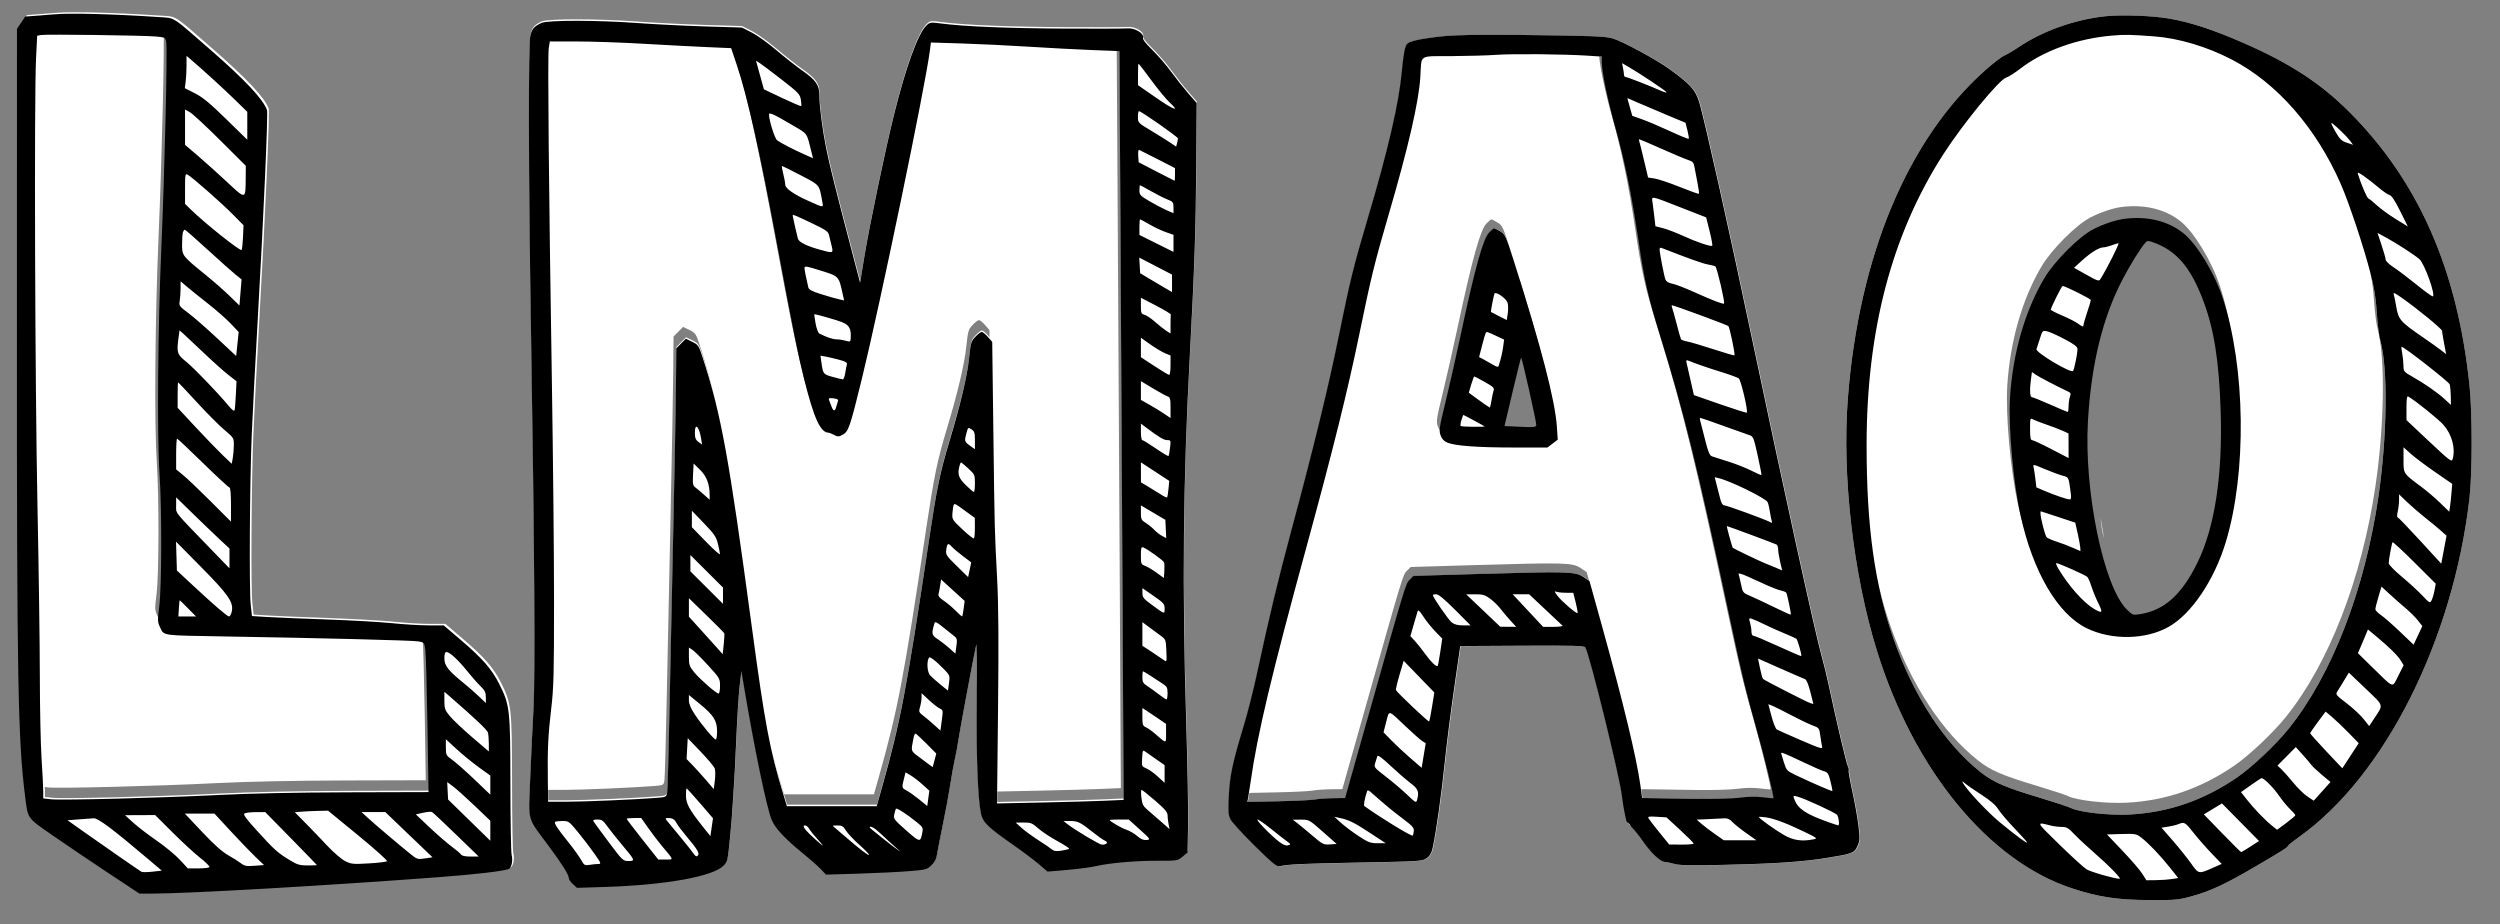
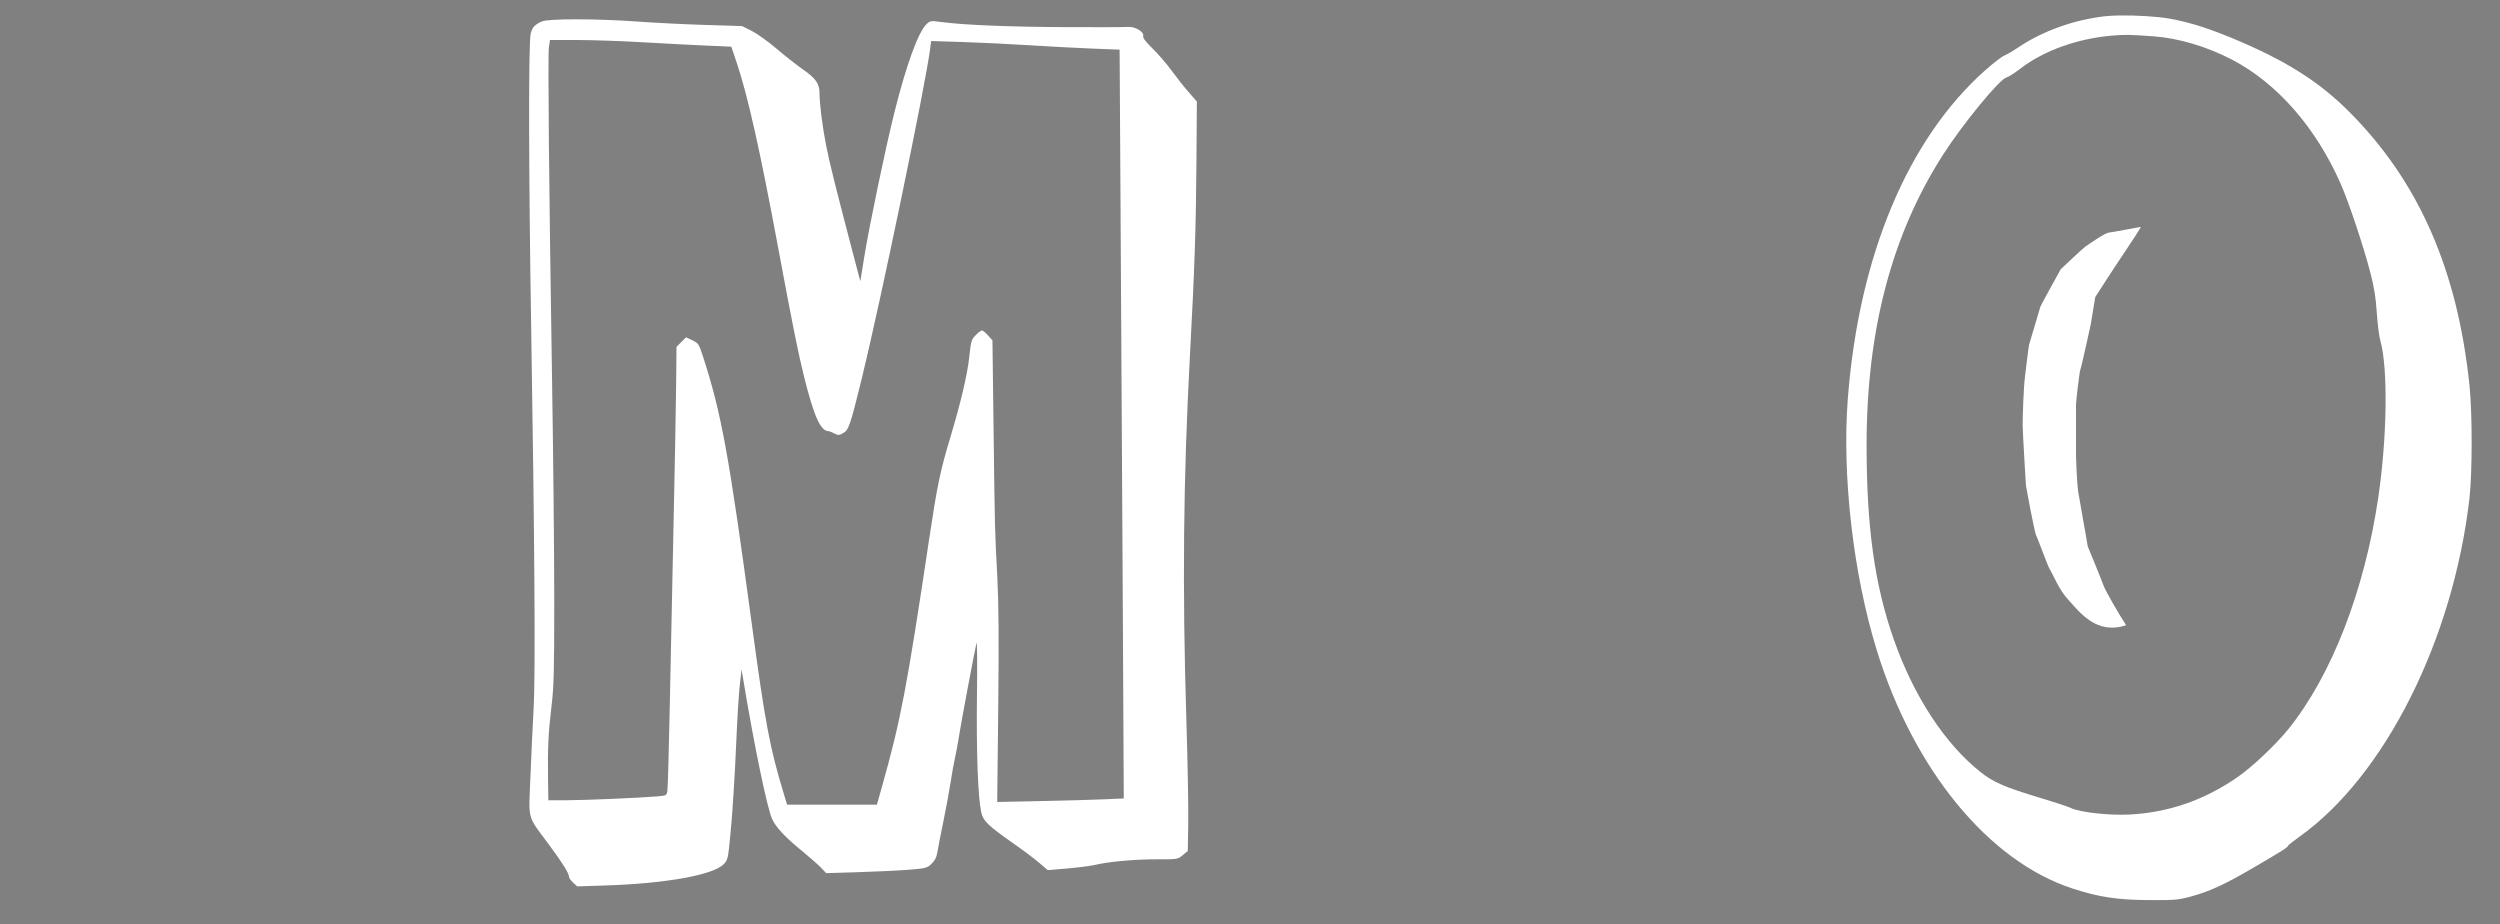
<svg xmlns="http://www.w3.org/2000/svg" height="100%" stroke-miterlimit="10" style="fill-rule:nonzero;clip-rule:evenodd;stroke-linecap:round;stroke-linejoin:round;" version="1.1" viewBox="0 0 1686.97 623.566" width="100%" xml:space="preserve">
  <rect x="0" y="0" width="1686.97" height="623.566" fill="#808080" stroke="none" />
  <defs />
  <g id="word">
-     <path d="M49.125 8.25C44.347 8.276 40.536 8.415 38 8.656C36.075 8.839 30.806 9.238 26.312 9.562L18.156 10.156L15.375 14.344L12.594 18.5L12.531 228C12.485 456.568 13.26 498.736 18.094 536.5C20.057 551.834 19.173 550.59 36.781 562.812C45.43 568.815 62.126 580.1 73.875 587.875L95.219 602L103.875 602C128.142 601.982 220.121 596.718 296.5 590.969C321.549 589.083 340.561 586.877 344.312 585.438C346.351 584.655 347.368 579.868 346.375 575.75C345.944 573.962 345.556 552.475 345.531 528C345.479 477.575 345.196 474.819 338 460.5C332.983 450.518 326.689 443.328 312.031 430.812L300.531 421L290.281 421C284.636 421 273.59 420.341 265.75 419.531C257.91 418.721 238 417.601 221.5 417.031C205 416.46 186.91 415.694 181.312 415.344L171.156 414.719L170.312 407.094C169.212 396.923 169.649 324.947 171 292.5C171.595 278.2 173.428 243.1 175.062 214.5C179.027 145.144 182.109 75.468 181.312 73.281C178.61 65.862 166.609 53.082 143.156 32.625C116.583 9.447 119.462 11.296 108.719 10.562C86.361 9.035 63.459 8.172 49.125 8.25ZM28.875 22.625C32.307 22 98.621 22.881 106.625 23.656C112.632 24.239 112.793 24.323 113.312 27.531C114.192 32.948 112.247 115.236 110.031 166C107.634 220.888 107.062 292.857 108.812 319C110.401 342.713 110.29 394.645 108.625 408C107.382 417.972 107.417 418.715 109.344 422.719C111.884 427.996 110.221 427.762 151 428.438C217.606 429.541 279.667 431.125 283.5 431.812C287.48 432.527 287.505 432.541 288.188 438C288.564 441.017 289.199 463.75 289.594 488.5L290.312 533.5L235.906 533.656C201.371 533.75 169.631 534.393 149 535.438C109.917 537.415 42.497 539.144 35.406 538.344L30.312 537.75L30.312 533.125C30.316 530.579 29.812 520.625 29.188 511C28.564 501.375 28.047 476.4 28.031 455.5C28.014 434.6 27.274 382.625 26.406 340C24.748 258.673 24.149 64.814 25.469 38.312L26.219 23.125L28.875 22.625Z" fill="#ffffff" fill-rule="nonzero" opacity="1" stroke="none" />
    <path d="M389.344 13.031C377.021 13.017 367.581 13.523 365.5 14.5C360.729 16.741 359.301 18.295 358.125 22.531C356.57 28.131 356.71 114.706 358.469 223.5C360.795 367.271 361.358 455.959 360.094 478C359.479 488.725 358.516 509.336 357.938 523.812C356.714 554.492 355.385 549.629 370.469 570C379.796 582.596 384 589.36 384 591.781C384 592.503 385.237 594.215 386.75 595.594L389.5 598.125L408.5 597.5C449.36 596.201 481.38 590.427 488.406 583.094C491.073 580.309 491.298 579.357 492.688 564.844C493.494 556.412 494.147 548.6 494.156 547.5C494.166 546.4 494.582 540.325 495.062 534C495.545 527.675 496.394 511.25 496.969 497.5C497.543 483.75 498.564 467.83 499.219 462.125L500.406 451.75L501.719 459.625C508.908 502.915 517.593 544.939 520.938 552.5C523.415 558.097 529.704 564.846 540.906 573.969C546.189 578.271 552.075 583.462 554 585.5L557.5 589.188L579 588.531C590.825 588.176 606.125 587.458 613 586.906C624.947 585.947 625.628 585.741 628.625 582.844C630.753 580.788 631.98 578.482 632.406 575.656C632.751 573.366 634.562 564.075 636.438 555C638.313 545.925 640.564 533.762 641.438 527.969C642.311 522.176 643.649 514.751 644.406 511.469C645.162 508.187 646.282 502.125 646.906 498C648.146 489.793 657.555 439.627 658.906 434C659.38 432.024 659.526 447.05 659.25 468.5C658.764 506.372 659.872 537.626 662.062 547.844C663.373 553.952 666.477 556.993 684 569.25C690.325 573.673 698.082 579.504 701.25 582.219L707.031 587.156L720.25 586.031C727.532 585.406 736.2 584.266 739.5 583.5C748.827 581.337 766.176 579.812 781.125 579.844C794.618 579.872 794.775 579.825 798.125 577.031L801.5 574.219L801.812 555.875C801.992 545.777 801.43 514.55 800.562 486.5C797.756 395.67 798.478 323.16 803 239C806.13 180.737 807.047 153.242 807.344 109.5L807.625 68.5L801.938 62C798.815 58.425 793.667 51.9 790.469 47.5C787.271 43.1 781.542 36.458 777.75 32.75C772.873 27.981 771.019 25.493 771.406 24.25C772.241 21.568 765.73 17.71 761.125 18.156C759.139 18.348 740.175 18.416 719 18.312C680.774 18.125 650.717 16.896 635.625 14.906C628.068 13.91 627.679 13.966 625.312 16.188C619.692 21.465 611.687 43.326 603.625 75.5C597.684 99.208 586.828 151.111 583.312 172.656L580.531 189.812L575.75 171.656C563.926 126.624 559.96 110.653 557.625 99C555.025 86.026 553 70.226 553 62.781C553 56.503 550.439 52.852 541.812 46.844C537.587 43.901 529.583 37.613 524.031 32.875C518.479 28.138 510.993 22.774 507.375 20.938L500.781 17.594L476.156 16.844C462.601 16.432 442.05 15.406 430.5 14.562C416.873 13.567 401.667 13.046 389.344 13.031ZM371.125 27L389.312 27C399.317 26.995 419.425 27.685 434 28.531C448.575 29.377 467.925 30.384 477 30.781L493.5 31.5L497.188 42.5C504.584 64.495 512.823 101.279 524.969 166.5C534.934 220.013 538.654 238.472 542.625 254.375C549.34 281.266 553.767 291.029 559.25 290.969C559.669 290.964 561.329 291.638 562.938 292.469C565.589 293.84 566.168 293.83 568.969 292.25C572.704 290.144 573.774 286.959 581.5 255.5C593.876 205.108 624.552 57.222 627.625 33.094L628.312 27.688L649.406 28.344C661.012 28.702 681.3 29.687 694.5 30.531C707.7 31.375 726.825 32.386 737 32.781L755.5 33.5L756.094 134C756.429 189.275 757.088 302.948 757.531 386.625L758.312 538.781L744.906 539.375C737.529 539.699 718.328 540.232 702.219 540.562L672.906 541.156L673.594 477.844C674.086 431.918 673.92 407.767 673 390C671.226 355.73 671.334 359.032 670.469 291.094L669.688 229.688L666.719 226.344C665.103 224.503 663.254 223 662.594 223C661.933 223 660.006 224.463 658.312 226.25C655.451 229.272 655.157 230.307 654.031 241C652.792 252.769 648.188 272.229 641.094 295.75C634.455 317.76 632.343 328.015 627.031 363.5C611.965 464.146 607.792 485.992 595.312 530.25L591.719 543L561.438 543L531.125 543L528.625 534.75C519.559 504.897 516.261 487.476 507.5 422.5C491.846 306.405 486.808 278.798 474.219 240.125C471.633 232.183 471.265 231.622 467.219 229.656L462.969 227.594L459.719 230.812L456.5 234.031L456.25 259.281C456.12 273.158 455.338 315.775 454.5 354C453.662 392.225 452.518 447.575 451.938 477C451.358 506.425 450.641 531.938 450.344 533.688C449.819 536.788 449.647 536.882 443.656 537.375C430.589 538.451 393.925 540.011 382.25 540L370 540L369.812 526.25C369.514 505.151 369.97 494.915 372.062 477.312C373.75 463.125 374.008 454.153 374 404.312C373.995 373.059 373.324 306.775 372.531 257C370.436 125.351 369.601 37.053 370.406 31.688L371.125 27Z" fill="#ffffff" fill-rule="nonzero" opacity="1" stroke="none" />
-     <path d="M992.745 23.613C984.266 23.758 978.209 24.063 973.402 24.551C966.117 25.29 957.743 26.604 954.808 27.457C949.97 28.864 949.382 29.352 948.37 32.769C947.756 34.843 946.757 42.043 946.152 48.738C944.25 69.735 936.845 101.542 923.183 147.551C913.681 179.547 911.147 189.914 903.62 227.051C896.741 260.993 886.736 301.953 871.745 357.676C862.599 391.675 856.79 415.884 848.245 455.551C845.994 466.001 842.12 481.3 839.62 489.551C831.985 514.753 830.116 523.445 829.464 537.082C828.945 547.924 829.103 550.058 830.652 553.051C831.636 554.953 838.936 562.955 846.87 570.801C858.271 582.074 861.743 584.959 863.464 584.613C870.399 583.219 878.717 582.846 917.339 582.113C958.617 581.331 960.101 581.205 962.995 579.144C965.255 577.536 966.262 575.757 967.12 571.801C969.379 561.391 973.084 535.121 975.183 514.551C976.362 503.001 979.205 480.592 981.495 464.769L985.652 436.019L1027.43 435.769C1061.57 435.58 1069.38 435.793 1070.06 436.894C1072.84 441.384 1093.21 524.055 1094.65 536.707C1095.02 539.923 1096.2 544.507 1097.28 546.894C1098.75 550.152 1098.96 551.574 1098.12 552.582C1097.26 553.623 1097.9 554.801 1100.96 557.863C1103.14 560.036 1106.78 564.57 1109.06 567.926C1114.09 575.338 1120.59 581.514 1123.5 581.644C1124.67 581.697 1127.68 582.314 1130.15 583.019C1133.6 584.002 1141.43 584.145 1163.65 583.644C1197.87 582.873 1216.24 581.654 1232.65 579.019C1250.48 576.155 1251.54 575.744 1253.68 570.988C1255.33 567.326 1255.38 566.001 1254.34 557.238C1253.7 551.906 1251.85 541.497 1250.21 534.113C1248.58 526.728 1247.47 520.336 1247.75 519.894C1248.02 519.453 1247.76 518.221 1247.18 517.144C1246.14 515.191 1239.33 486.367 1234.53 463.551C1233.14 456.951 1230.91 447.726 1229.56 443.051C1225.59 429.321 1203.72 329.558 1181.65 224.551C1166.94 154.573 1150.76 82.063 1147 69.269C1144.49 60.767 1140.87 56.731 1126.5 46.426C1117.63 40.074 1095.92 28.34 1088.93 26.113C1084.04 24.552 1074.54 24.16 1026.65 23.644C1012.13 23.488 1001.22 23.468 992.745 23.613ZM1039.18 36.644C1051.26 36.76 1063.96 37.12 1071.9 37.644L1081.15 38.238L1081.15 41.988C1081.15 48.557 1084.97 67.046 1090.09 85.332C1096.57 108.482 1101.18 130.905 1105.59 160.551C1109.98 190.115 1112.15 199.733 1120.62 227.051C1137.05 280.047 1145.75 315.304 1168.09 419.707C1176.23 457.768 1178.21 466.029 1185.28 491.051C1191 511.308 1197.53 538.02 1196.9 538.644C1196.75 538.801 1193.49 539.529 1189.65 539.051C1185.12 538.487 1179.84 538.57 1174.65 539.301C1170.08 539.945 1157.86 539.293 1146.15 539.113C1134.88 538.94 1121.77 538.745 1117.03 538.676L1108.37 538.551L1107.21 530.051C1104.63 511.316 1095.53 473.678 1080.96 421.332L1072.84 392.113L1068.75 389.363C1063.32 385.74 1058.29 385.594 999.87 387.301L954.089 388.644L951.527 391.207C948.765 393.969 949.252 392.426 921.652 490.051L907.933 538.551L899.777 538.644C895.3 538.702 889.852 539.121 887.652 539.551C885.452 539.981 874.271 540.507 862.808 540.738L841.964 541.176L842.527 538.363C842.83 536.819 843.592 531.951 844.214 527.551C848.731 495.61 858.278 455.454 882.277 367.644C899.891 303.193 909.818 263.176 917.652 225.051C925.372 187.468 927.998 176.817 937.152 145.551C950.586 99.66 957.71 68.647 958.714 51.894C959.646 36.343 957.068 38.068 979.933 37.926C990.785 37.859 1004.38 37.468 1010.15 37.051C1015.64 36.655 1027.1 36.529 1039.18 36.644ZM1008.53 154.051C1008.24 154.051 1006.76 155.289 1005.25 156.801C1001.06 160.983 995.63 180.552 985.714 227.051C982.606 241.626 978.027 261.784 975.558 271.863C971.467 288.563 971.197 290.509 972.37 293.769C973.261 296.245 974.633 297.77 976.87 298.707C979.89 299.97 986.535 300.822 995.995 301.363L1013.15 253.676L1023.65 212.144L1025.46 188.082C1024.09 183.686 1023.05 180.086 1021.56 175.394C1016.37 159.066 1015.92 158.127 1012.56 156.144C1010.61 154.997 1008.81 154.051 1008.53 154.051Z" fill="#ffffff" fill-rule="nonzero" opacity="1" stroke="none" />
    <path d="M1430.49 10.431C1426.83 10.486 1423.52 10.648 1420.86 10.931C1399.92 13.16 1378.13 20.964 1361.8 32.056C1358.48 34.31 1354.27 36.768 1352.46 37.525C1350.64 38.283 1344.83 42.766 1339.52 47.494C1287.26 94.018 1254.33 172.721 1246.89 268.931C1242.88 320.898 1250.56 387.532 1266.49 438.994C1291.41 519.507 1341.92 581.023 1398.21 599.463C1416.2 605.358 1428.74 607.265 1450.36 607.369C1468.15 607.455 1470 607.277 1479.24 604.713C1491.62 601.278 1501.76 596.53 1521.68 584.869C1540.28 573.978 1543.85 571.715 1543.86 570.806C1543.87 570.431 1547.35 567.653 1551.61 564.619C1609.14 523.675 1655.26 431.947 1666.33 336.494C1668.33 319.246 1668.35 278.861 1666.36 259.838C1658.22 181.977 1632.17 122.621 1585.55 75.775C1566.15 56.274 1545.37 42.747 1513.74 28.931C1493.41 20.051 1478.25 15.07 1463.86 12.556C1455.49 11.093 1441.46 10.269 1430.49 10.431ZM1436.55 23.556C1440.42 23.626 1445.23 23.93 1453.36 24.525C1470.03 25.745 1489.19 31.426 1506.02 40.181C1536.47 56.016 1562.74 86.013 1579.43 123.931C1584.97 136.524 1594.89 166.216 1599.49 183.994C1602.08 194.024 1603.19 200.964 1603.83 210.994C1604.31 218.419 1605.39 226.938 1606.24 229.931C1611.44 248.356 1610.84 294.847 1604.86 335.494C1595.61 398.461 1573.36 455.82 1544.11 492.056C1535.58 502.626 1519.72 517.6 1509.77 524.463C1487.17 540.05 1463.29 548.292 1436.83 549.65C1423.16 550.351 1403.07 548.082 1397.39 545.213C1395.77 544.391 1386.4 541.298 1376.55 538.338C1352.82 531.202 1345.11 527.876 1336.49 521.025C1312.34 501.831 1291.39 469.836 1277.93 431.556C1265.01 394.841 1259.56 355.906 1259.55 300.494C1259.54 222.955 1276.51 158.461 1311.08 104.494C1324.38 83.739 1349.14 53.537 1353.86 52.306C1355.24 51.948 1359.51 49.238 1363.36 46.275C1379.14 34.14 1401.84 25.982 1425.3 24.025C1429.73 23.656 1432.68 23.487 1436.55 23.556ZM1444.52 153.119C1443.89 153.185 1424.38 156.9 1423.18 156.931C1420.91 156.989 1411.88 163.084 1406.89 166.619C1405.43 167.654 1390.55 181.681 1390.55 181.681C1390.55 181.681 1376.86 206.404 1376.86 206.869C1376.86 206.904 1369.36 232.15 1369.21 232.556C1368.9 233.362 1366.49 253.65 1366.49 253.65C1365.5 260.845 1364.86 280.933 1364.86 286.463C1364.86 292.14 1367.11 327.869 1367.11 327.869C1367.11 327.869 1373.01 360.557 1374.11 361.588C1374.49 361.939 1381.72 381.682 1382.96 383.744C1386.33 389.372 1389.1 397.608 1396.02 405.119C1403.55 413.296 1414.77 428.56 1434.68 421.869C1429.35 413.752 1420.36 398.019 1419.39 394.994C1418.43 391.969 1408.77 368.681 1408.77 368.681C1408.72 367.474 1402.76 334.931 1402.33 331.744C1401.33 324.223 1400.86 308.087 1400.86 308.088C1400.86 308.088 1400.86 275.22 1400.86 273.056C1400.86 270.892 1403.3 249.904 1403.83 249.306C1404.3 248.783 1410.86 218.757 1410.86 218.65C1410.86 217.849 1413.86 201.023 1413.86 200.463C1413.86 200.414 1422.05 187.77 1422.3 187.369C1426.75 180.272 1445.45 153.023 1444.52 153.119Z" fill="#ffffff" fill-rule="nonzero" opacity="1" stroke="none" />
-     <path d="M25.861 15.631L23.221 16.112L22.465 31.306C21.145 57.808 21.753 251.673 23.411 333C24.279 375.625 25.003 427.6 25.02 448.5C25.036 469.4 25.561 494.375 26.185 504C26.81 513.625 27.318 523.584 27.315 526.13L27.309 530.761L32.404 531.336C39.495 532.136 106.917 530.418 146 528.44C166.631 527.396 198.368 526.742 232.903 526.648L287.306 526.5L286.588 481.5C286.193 456.75 285.562 434.031 285.185 431.014C284.503 425.555 284.48 425.524 280.5 424.809C276.667 424.122 214.606 422.544 148 421.441C107.221 420.766 108.876 420.993 106.336 415.716C104.409 411.712 104.373 410.972 105.616 401C107.281 387.645 107.387 335.713 105.798 312C104.047 285.857 104.619 213.888 107.016 159C109.232 108.236 111.191 25.949 110.311 20.532C109.791 17.324 109.647 17.241 103.64 16.658C95.636 15.883 29.293 15.006 25.861 15.631M368.419 24.693C367.614 30.058 368.446 118.351 370.541 250C371.334 299.775 371.986 366.071 371.991 397.325C371.999 447.166 371.764 456.137 370.076 470.325C367.983 487.927 367.508 498.151 367.806 519.25L368 533L380.25 533.012C391.925 533.023 428.58 531.445 441.647 530.369C447.638 529.876 447.807 529.782 448.332 526.681C448.629 524.932 449.345 499.425 449.925 470C450.505 440.575 451.665 385.225 452.503 347C453.341 308.775 454.133 266.146 454.263 252.269L454.5 227.037L457.729 223.809L460.958 220.581L465.229 222.656C469.275 224.622 469.644 225.174 472.23 233.116C484.819 271.789 489.859 299.405 505.513 415.5C514.274 480.476 517.549 497.897 526.615 527.75L529.121 536L559.422 536L589.723 536L593.318 523.25C605.797 478.992 609.95 457.146 625.016 356.5C630.328 321.015 632.461 310.755 639.1 288.745C646.194 265.224 650.788 245.769 652.027 234C653.153 223.307 653.454 222.272 656.315 219.25C658.008 217.463 659.932 216 660.593 216C661.253 216 663.116 217.507 664.732 219.348L667.672 222.696L668.454 284.098C669.319 352.036 669.233 348.73 671.007 383C671.927 400.767 672.089 424.903 671.597 470.829L670.919 534.157L700.21 533.556C716.319 533.225 735.536 532.69 742.913 532.366L756.326 531.778L755.522 379.639C755.079 295.962 754.444 182.275 754.109 127L753.5 26.5L735 25.783C724.825 25.388 705.7 24.375 692.5 23.531C679.3 22.687 659.005 21.702 647.399 21.344L626.299 20.691L625.61 26.096C622.537 50.224 591.878 198.108 579.502 248.5C571.776 279.959 570.691 283.135 566.956 285.241C564.155 286.821 563.596 286.842 560.944 285.471C559.336 284.64 557.679 283.963 557.26 283.968C551.777 284.028 547.338 274.262 540.623 247.371C536.652 231.468 532.946 213.013 522.981 159.5C510.835 94.279 502.594 57.495 495.198 35.5L491.5 24.5L475 23.78C465.925 23.383 446.575 22.367 432 21.521C417.425 20.675 397.315 19.986 387.311 19.991L369.123 20L368.419 24.693M1037.03 30.594C1024.95 30.478 1013.49 30.604 1008 31C1002.22 31.417 988.633 31.808 977.781 31.875C954.916 32.017 957.495 30.293 956.562 45.844C955.558 62.597 948.434 93.609 935 139.5C925.847 170.766 923.221 181.417 915.5 219C907.666 257.125 897.739 297.143 880.125 361.594C856.126 449.404 846.579 489.56 842.062 521.5C841.44 525.9 840.678 530.769 840.375 532.312L839.812 535.125L860.656 534.688C872.119 534.457 883.3 533.93 885.5 533.5C887.7 533.07 893.149 532.652 897.625 532.594L905.781 532.5L919.5 484C947.101 386.375 946.614 387.918 949.375 385.156L951.938 382.594L997.719 381.25C1056.13 379.543 1061.17 379.69 1066.59 383.312L1070.69 386.062L1078.81 415.281C1093.38 467.627 1102.48 505.265 1105.06 524L1106.22 532.5L1114.88 532.625C1119.62 532.694 1132.73 532.889 1144 533.062C1155.71 533.243 1167.93 532.895 1172.5 532.25C1177.69 531.519 1182.97 531.436 1187.5 532C1191.34 532.478 1194.59 532.75 1194.75 532.594C1195.38 531.97 1188.85 505.257 1183.12 485C1176.06 459.978 1174.08 451.717 1165.94 413.656C1143.6 309.253 1134.9 273.996 1118.47 221C1110 193.682 1107.83 184.064 1103.44 154.5C1099.03 124.854 1094.42 102.431 1087.94 79.281C1082.82 60.995 1079 42.507 1079 35.938L1079 32.188L1069.75 31.594C1061.81 31.069 1049.11 30.709 1037.03 30.594ZM1006.38 148C1006.66 148 1008.46 148.947 1010.41 150.094C1013.77 152.077 1014.22 153.016 1019.41 169.344C1038.31 228.791 1047.54 264.251 1048.72 282.094L1049.28 290.688L1045.78 293.344L1042.31 296L1019.41 295.969C994.945 295.95 979.953 294.846 974.719 292.656C972.482 291.719 971.11 290.195 970.219 287.719C969.046 284.459 969.315 282.512 973.406 265.812C975.875 255.734 980.454 235.575 983.562 221C993.479 174.501 998.913 154.932 1003.09 150.75C1004.61 149.238 1006.09 148 1006.38 148ZM1434.69 15.562C1430.82 15.493 1427.87 15.662 1423.44 16.031C1399.97 17.988 1377.27 26.146 1361.5 38.281C1357.65 41.244 1353.37 43.955 1352 44.312C1347.27 45.544 1322.52 75.745 1309.22 96.5C1274.64 150.467 1257.68 214.961 1257.69 292.5C1257.69 347.912 1263.15 386.847 1276.06 423.562C1289.52 461.842 1310.47 493.837 1334.62 513.031C1343.25 519.882 1350.96 523.208 1374.69 530.344C1384.53 533.304 1393.9 536.397 1395.53 537.219C1401.21 540.088 1421.3 542.357 1434.97 541.656C1461.43 540.298 1485.31 532.056 1507.91 516.469C1517.85 509.606 1533.72 494.632 1542.25 484.062C1571.5 447.826 1593.75 390.467 1603 327.5C1608.97 286.853 1609.58 240.362 1604.38 221.938C1603.53 218.944 1602.45 210.425 1601.97 203C1601.32 192.97 1600.22 186.03 1597.62 176C1593.03 158.222 1583.1 128.531 1577.56 115.938C1560.87 78.019 1534.6 48.023 1504.16 32.188C1487.32 23.433 1468.17 17.751 1451.5 16.531C1443.36 15.936 1438.56 15.632 1434.69 15.562ZM1437.19 139.188C1439.06 139.106 1440.9 139.109 1442.72 139.188C1453.64 139.659 1463.52 143.064 1471.25 149.188C1480.38 156.417 1492.22 175.763 1497.81 192.562C1513.45 239.513 1514.38 311.257 1499.94 358.281C1492.15 383.656 1476.95 406.15 1461.75 414.844C1446.15 423.767 1423.06 424.208 1406.09 415.875C1386.61 406.306 1370 377.954 1361.62 340C1356.67 317.561 1353.28 279.831 1354.47 260.5C1356.32 230.406 1364.53 201.775 1377.69 179.625C1384.43 168.281 1401.03 151.669 1410.5 146.781C1417.36 143.24 1425.54 140.477 1431.5 139.688C1433.42 139.433 1435.32 139.269 1437.19 139.188ZM1417.41 348.844C1417.77 354.242 1418.56 359.006 1419.78 363.188C1419 358.538 1418.1 353.108 1417.94 352.375C1417.71 351.373 1417.61 349.937 1417.41 348.844Z" fill="#ffffff" fill-rule="nonzero" opacity="1" stroke="none" />
-     <path d="M973.118 24.506C965.833 25.245 957.47 26.548 954.535 27.401C949.697 28.808 949.093 29.306 948.081 32.723C947.467 34.797 946.468 41.972 945.862 48.667C943.96 69.664 936.568 101.485 922.905 147.494C913.403 179.49 910.85 189.857 903.324 226.994C896.445 260.936 886.459 301.883 871.468 357.606C862.322 391.605 856.505 415.827 847.96 455.494C845.709 465.944 841.822 481.244 839.322 489.494C831.687 514.696 829.833 523.384 829.181 537.021C828.662 547.863 828.822 550.013 830.37 553.006C831.354 554.908 838.65 562.884 846.585 570.73C857.986 582.003 861.468 584.903 863.188 584.557C870.123 583.163 878.418 582.776 917.041 582.043C958.319 581.261 959.816 581.164 962.71 579.103C964.97 577.495 965.981 575.689 966.84 571.733C969.099 561.323 972.793 535.064 974.891 514.494C976.07 502.944 978.908 480.548 981.199 464.725L985.364 435.956L1027.15 435.725C1061.29 435.536 1069.09 435.74 1069.77 436.841C1072.55 441.331 1092.92 523.994 1094.36 536.646C1094.73 539.862 1096.17 549.262 1097.59 554.38C1101.48 557.996 1098.21 554.22 1100.68 557.811C1102.85 559.984 1106.5 564.507 1108.77 567.862C1113.81 575.274 1120.32 581.46 1123.22 581.591C1124.4 581.644 1127.39 582.265 1129.86 582.97C1133.31 583.953 1141.14 584.1 1163.36 583.599C1197.58 582.828 1215.95 581.591 1232.36 578.956C1250.19 576.092 1251.25 575.688 1253.39 570.932C1255.04 567.27 1255.11 565.951 1254.06 557.188C1253.43 551.856 1251.57 541.452 1249.94 534.068C1248.3 526.683 1247.19 520.28 1247.46 519.838C1247.73 519.397 1247.48 518.153 1246.91 517.076C1245.86 515.123 1239.06 486.311 1234.25 463.494C1232.86 456.894 1230.62 447.669 1229.27 442.994C1225.31 429.264 1203.43 329.501 1181.36 224.494C1166.65 154.516 1150.47 82.016 1146.7 69.222C1144.2 60.72 1140.58 56.687 1126.2 46.382C1117.34 40.03 1095.62 28.27 1088.64 26.043C1083.74 24.482 1074.25 24.109 1026.36 23.593C997.326 23.281 982.734 23.531 973.118 24.506M36.864 9.646C34.939 9.829 29.686 10.245 25.192 10.57L17.02 11.161L14.234 15.327L11.448 19.494L11.406 228.994C11.36 457.562 12.118 499.73 16.952 537.494C18.915 552.828 18.03 551.582 35.638 563.805C44.287 569.808 60.976 581.082 72.725 588.857L94.086 602.994L102.725 602.987C126.992 602.969 218.985 597.698 295.364 591.949C320.413 590.063 339.421 587.869 343.173 586.429C345.211 585.647 346.232 580.862 345.239 576.744C344.808 574.956 344.435 553.469 344.41 528.994C344.358 478.569 344.049 475.813 336.853 461.494C331.836 451.512 325.54 444.313 310.882 431.798L299.4 421.994L289.137 421.994C283.492 421.994 272.459 421.331 264.619 420.521C256.779 419.711 236.864 418.582 220.364 418.012C203.864 417.441 185.784 416.688 180.186 416.338L170.007 415.701L169.186 408.097C168.086 397.926 168.511 325.941 169.862 293.494C170.457 279.194 172.282 244.094 173.917 215.494C177.881 146.138 180.968 76.449 180.171 74.262C177.469 66.843 165.484 54.069 142.031 33.612C115.458 10.434 118.341 12.281 107.598 11.547C77.787 9.51 47.01 8.683 36.864 9.646M1420.86 10.933C1399.92 13.162 1378.13 20.95 1361.79 32.042C1358.47 34.296 1354.27 36.76 1352.46 37.517C1350.65 38.275 1344.82 42.763 1339.51 47.491C1287.26 94.015 1254.34 172.734 1246.9 268.944C1242.89 320.911 1250.56 387.532 1266.49 438.994C1291.42 519.507 1341.9 581.022 1398.2 599.462C1416.19 605.357 1428.74 607.258 1450.36 607.362C1468.15 607.448 1469.99 607.279 1479.23 604.715C1491.62 601.28 1501.75 596.544 1521.67 584.883C1540.27 573.992 1543.85 571.721 1543.86 570.813C1543.86 570.438 1547.35 567.649 1551.61 564.615C1609.14 523.671 1655.26 431.948 1666.34 336.494C1668.34 319.246 1668.35 278.874 1666.36 259.851C1658.22 181.99 1632.16 122.631 1585.54 75.785C1566.13 56.284 1545.38 42.738 1513.75 28.922C1493.42 20.042 1478.25 15.061 1463.86 12.547C1452.7 10.596 1431.5 9.8 1420.86 10.933M365.364 15.481C360.593 17.722 359.153 19.29 357.977 23.526C356.422 29.126 356.577 115.7 358.336 224.494C360.662 368.265 361.23 456.953 359.966 478.994C359.351 489.719 358.376 510.338 357.798 524.814C356.575 555.493 355.254 550.629 370.338 571C379.665 583.596 383.864 590.356 383.864 592.777C383.864 593.499 385.101 595.218 386.614 596.597L389.364 599.104L408.364 598.5C449.224 597.201 481.239 591.431 488.265 584.098C490.932 581.313 491.161 580.338 492.55 565.825C493.356 557.393 494.024 549.594 494.033 548.494C494.043 547.394 494.445 541.319 494.926 534.994C495.408 528.669 496.272 512.244 496.847 498.494C497.421 484.744 498.426 468.826 499.081 463.121L500.271 452.748L501.578 460.621C508.767 503.911 517.472 545.933 520.817 553.494C523.294 559.091 529.557 565.83 540.759 574.953C546.042 579.255 551.939 584.441 553.864 586.479L557.364 590.183L578.864 589.537C590.689 589.182 605.989 588.439 612.864 587.887C624.811 586.928 625.503 586.75 628.5 583.853C630.628 581.797 631.838 579.484 632.264 576.658C632.609 574.368 634.426 565.069 636.301 555.994C638.177 546.919 640.426 534.754 641.3 528.961C642.173 523.168 643.507 515.743 644.264 512.461C645.02 509.179 646.149 503.119 646.773 498.994C648.013 490.787 657.408 440.621 658.759 434.994C659.233 433.018 659.387 448.044 659.111 469.494C658.625 507.366 659.734 538.626 661.925 548.844C663.235 554.952 666.341 557.98 683.864 570.237C690.189 574.66 697.956 580.5 701.124 583.215L706.885 588.149L720.124 587.012C727.406 586.387 736.064 585.249 739.364 584.483C748.691 582.32 766.035 580.797 780.984 580.829C794.477 580.857 794.634 580.831 797.984 578.037L801.364 575.217L801.689 556.855C801.868 546.757 801.306 515.544 800.439 487.494C797.633 396.664 798.343 324.154 802.865 239.994C805.995 181.731 806.918 154.236 807.215 110.494L807.492 69.494L801.817 62.994C798.695 59.419 793.525 52.894 790.327 48.494C787.129 44.094 781.411 37.46 777.619 33.752C772.742 28.983 770.885 26.495 771.272 25.252C772.107 22.57 765.58 18.698 760.975 19.144C758.989 19.336 740.039 19.409 718.864 19.306C680.638 19.119 650.588 17.893 635.496 15.903C627.939 14.907 627.531 14.958 625.164 17.18C619.544 22.458 611.556 44.32 603.494 76.494C597.553 100.202 586.707 152.107 583.192 173.652L580.393 190.809L575.625 172.652C563.801 127.62 559.811 111.647 557.476 99.994C554.876 87.02 552.864 71.213 552.864 63.768C552.864 57.49 550.309 53.852 541.682 47.844C537.457 44.901 529.458 38.618 523.906 33.88C518.354 29.143 510.851 23.764 507.233 21.927L500.654 18.588L476.009 17.84C462.454 17.428 441.914 16.401 430.364 15.557C403.11 13.566 369.526 13.526 365.364 15.481M1009.86 36.991C1004.09 37.408 990.485 37.804 979.633 37.871C956.768 38.013 959.363 36.302 958.431 51.853C957.427 68.606 950.283 99.603 936.849 145.494C927.696 176.76 925.085 187.411 917.364 224.994C909.53 263.119 899.602 303.139 881.988 367.59C857.989 455.4 848.428 495.554 843.912 527.494C843.29 531.894 842.533 536.757 842.23 538.301L841.68 541.108L862.522 540.688C873.985 540.457 885.164 539.916 887.364 539.486C889.564 539.056 895.027 538.657 899.503 538.599L907.643 538.494L921.354 489.994C948.955 392.369 948.487 393.917 951.248 391.155L953.813 388.591L999.588 387.253C1058 385.546 1063.04 385.697 1068.46 389.32L1072.56 392.059L1080.69 421.277C1095.26 473.623 1104.34 511.259 1106.92 529.994L1108.1 538.494L1116.73 538.619C1121.48 538.688 1134.59 538.887 1145.86 539.06C1157.58 539.24 1169.79 538.892 1174.36 538.247C1179.55 537.516 1184.82 537.425 1189.35 537.989C1193.19 538.467 1196.46 538.731 1196.62 538.575C1197.24 537.951 1190.72 511.251 1185 490.994C1177.93 465.972 1175.94 457.718 1167.79 419.657C1145.46 315.254 1136.77 279.99 1120.35 226.994C1111.88 199.676 1109.7 190.058 1105.31 160.494C1100.9 130.848 1096.27 108.426 1089.79 85.276C1084.67 66.99 1080.86 48.488 1080.86 41.919L1080.86 38.193L1071.61 37.582C1055.73 36.533 1020.84 36.199 1009.86 36.991M27.725 23.625L25.085 24.106L24.329 39.3C23.009 65.802 23.617 259.667 25.275 340.994C26.143 383.619 26.867 435.594 26.884 456.494C26.9 477.394 27.425 502.369 28.049 511.994C28.674 521.619 29.182 531.578 29.179 534.124L29.173 538.755L34.268 539.33C41.359 540.13 108.781 538.412 147.864 536.434C168.495 535.39 200.232 534.736 234.767 534.642L289.17 534.494L288.452 489.494C288.057 464.744 287.426 442.025 287.049 439.008C286.367 433.549 286.344 433.518 282.364 432.803C278.531 432.116 216.47 430.538 149.864 429.435C109.085 428.76 110.74 428.987 108.2 423.71C106.273 419.706 106.237 418.966 107.48 408.994C109.145 395.639 109.251 343.707 107.662 319.994C105.911 293.851 106.483 221.882 108.88 166.994C111.096 116.23 113.055 33.943 112.175 28.526C111.655 25.318 111.511 25.235 105.504 24.652C97.5 23.877 31.157 23 27.725 23.625M1425.31 24.014C1401.85 25.971 1379.13 34.13 1363.36 46.265C1359.51 49.228 1355.24 51.945 1353.86 52.303C1349.13 53.534 1324.37 83.739 1311.07 104.494C1276.5 158.461 1259.55 222.955 1259.56 300.494C1259.56 355.906 1265.02 394.849 1277.93 431.564C1291.39 469.844 1312.33 501.828 1336.48 521.022C1345.1 527.873 1352.82 531.21 1376.55 538.345C1386.39 541.305 1395.78 544.399 1397.4 545.221C1403.08 548.09 1423.17 550.34 1436.84 549.639C1463.3 548.281 1487.17 540.036 1509.77 524.449C1519.71 517.586 1535.58 502.617 1544.11 492.048C1573.36 455.812 1595.62 398.461 1604.88 335.494C1610.85 294.847 1611.45 248.361 1606.25 229.936C1605.4 226.943 1604.32 218.419 1603.84 210.994C1603.2 200.964 1602.08 194.024 1599.48 183.994C1594.89 166.216 1584.97 136.526 1579.43 123.933C1562.74 86.015 1536.45 56.031 1506.01 40.196C1489.18 31.441 1470.03 25.739 1453.36 24.519C1437.09 23.328 1434.17 23.276 1425.31 24.014M370.283 32.687C369.478 38.052 370.31 126.345 372.405 257.994C373.198 307.769 373.85 374.065 373.855 405.319C373.863 455.16 373.628 464.131 371.94 478.319C369.847 495.921 369.372 506.145 369.67 527.244L369.864 540.994L382.114 541.006C393.789 541.017 430.444 539.439 443.511 538.363C449.502 537.87 449.671 537.776 450.196 534.675C450.493 532.926 451.209 507.419 451.789 477.994C452.369 448.569 453.529 393.219 454.367 354.994C455.205 316.769 455.997 274.14 456.127 260.263L456.364 235.031L459.593 231.803L462.822 228.575L467.093 230.65C471.139 232.616 471.508 233.168 474.094 241.11C486.683 279.783 491.723 307.399 507.377 423.494C516.138 488.47 519.413 505.891 528.479 535.744L530.985 543.994L561.286 543.994L591.587 543.994L595.182 531.244C607.661 486.986 611.814 465.14 626.88 364.494C632.192 329.009 634.325 318.749 640.964 296.739C648.058 273.218 652.652 253.763 653.891 241.994C655.017 231.301 655.318 230.266 658.179 227.244C659.872 225.457 661.796 223.994 662.457 223.994C663.117 223.994 664.98 225.501 666.596 227.342L669.536 230.69L670.318 292.092C671.183 360.03 671.097 356.724 672.871 390.994C673.791 408.761 673.953 432.897 673.461 478.823L672.783 542.151L702.074 541.55C718.183 541.219 737.4 540.684 744.777 540.36L758.19 539.772L757.386 387.633C756.943 303.956 756.308 190.269 755.973 134.994L755.364 34.494L736.864 33.777C726.689 33.382 707.564 32.369 694.364 31.525C681.164 30.681 660.869 29.696 649.263 29.338L628.163 28.685L627.474 34.09C624.401 58.218 593.742 206.102 581.366 256.494C573.64 287.953 572.555 291.129 568.82 293.235C566.019 294.815 565.46 294.836 562.808 293.465C561.2 292.634 559.543 291.957 559.124 291.962C553.641 292.022 549.202 282.256 542.487 255.365C538.516 239.462 534.81 221.007 524.845 167.494C512.699 102.273 504.458 65.489 497.062 43.494L493.364 32.494L476.864 31.774C467.789 31.377 448.439 30.361 433.864 29.515C419.289 28.669 399.179 27.98 389.175 27.985L370.987 27.994L370.283 32.687M1095.2 45.928C1095.57 47.752 1095.86 49.863 1095.86 50.619C1095.86 51.375 1096.43 52.006 1097.11 52.021C1098.27 52.046 1112.28 57.51 1121.2 61.415C1123.32 62.34 1124.78 62.672 1124.46 62.154C1123.79 61.06 1106.66 49.628 1099.45 45.455L1094.54 42.613L1095.2 45.928M125.864 44.199C125.864 47.783 125.603 52.69 125.284 55.104L124.704 59.494L131.534 62.965C136.805 65.644 141.616 69.616 152.614 80.368L166.864 94.3L166.864 84.876L166.864 75.452L158.114 66.916C150.658 59.642 136.011 46.303 128.107 39.589L125.864 37.684L125.864 44.199M512.795 50.6L515.471 60.269L527.829 66.137C534.626 69.364 540.384 71.808 540.625 71.567C540.865 71.326 540.762 69.352 540.396 67.181C539.786 63.571 538.685 62.422 527.546 53.77C520.846 48.565 514.184 43.547 512.741 42.619L510.119 40.931L512.795 50.6M767.898 50.244L767.932 57.494L779.963 65.845C792.274 74.391 796.574 75.887 789.168 69.048C786.887 66.942 781.348 60.219 776.858 54.107C772.368 47.995 768.508 42.994 768.279 42.994C768.051 42.994 767.879 46.257 767.898 50.244M1099.76 72.171L1101.46 78.186L1107.91 80.445C1111.46 81.687 1119.92 85.276 1126.71 88.42C1133.5 91.564 1139.26 93.927 1139.52 93.672C1139.77 93.417 1139.39 90.876 1138.67 88.025L1137.36 82.842L1125.86 78.045C1119.54 75.407 1110.7 71.653 1106.22 69.703L1098.07 66.157L1099.76 72.171M124.864 85.806L124.864 97.731L133.614 105.206C138.427 109.318 147.295 117.289 153.323 122.919C165.921 134.688 165.682 134.731 165.794 120.697L165.864 111.9L148.614 94.697C139.126 85.235 129.901 76.681 128.114 75.687L124.864 73.881L124.864 85.806M767.864 78.927C767.864 82.805 767.985 82.932 776.614 88.1C781.427 90.982 787.227 94.6 789.505 96.14L793.645 98.939L794.241 96.717C794.569 95.494 794.843 94.002 794.85 93.4C794.863 92.378 770.013 74.994 768.539 74.994C768.168 74.994 767.864 76.764 767.864 78.927M518.906 77.265C519.058 81.72 522.782 93.466 524.435 94.707C526.749 96.445 535.758 101.088 543.205 104.381L548.602 106.768L547.82 103.631C544.129 88.843 545.491 90.808 534.4 84.267C522.134 77.032 518.847 75.547 518.906 77.265M1106.12 95.244C1106.39 95.932 1107.84 101.738 1109.35 108.148L1112.1 119.802L1116.52 120.465C1118.95 120.83 1126.58 123.391 1133.48 126.156C1140.37 128.921 1146.19 130.998 1146.42 130.771C1146.65 130.544 1146.21 127.239 1145.45 123.426C1144.68 119.614 1143.78 114.837 1143.43 112.811C1142.89 109.653 1142.27 108.956 1139.08 107.927C1137.04 107.266 1128.94 103.861 1121.09 100.36C1113.24 96.859 1106.55 93.994 1106.23 93.994C1105.91 93.994 1105.86 94.557 1106.12 95.244M1575.63 88.322C1578.83 93.943 1579.96 95.073 1583.57 96.284L1587.79 97.694L1585.91 95.094C1584.04 92.513 1576.96 85.581 1573.63 83.077C1572.6 82.306 1573.42 84.456 1575.63 88.322M768.051 105.14L768.364 109.494L780.364 115.737C786.964 119.171 792.476 121.983 792.614 121.987C792.752 121.991 792.864 120.068 792.864 117.714L792.864 113.434L781.239 107.464C774.845 104.18 769.192 101.335 768.676 101.14C768.154 100.943 767.877 102.716 768.051 105.14M528.51 117.212C529.255 120.082 529.864 123.41 529.864 124.608C529.864 127.098 535.728 131.22 545.364 135.504C556.506 140.456 555.682 140.487 554.703 135.162C552.725 124.405 553.247 125.016 540.304 118.272C533.737 114.85 528.092 112.037 527.76 112.022C527.429 112.007 527.766 114.342 528.51 117.212M1591.14 117.588C1593.27 124.451 1597.18 133.558 1598.14 133.896C1598.76 134.117 1601.32 136.193 1603.82 138.509C1606.32 140.825 1612.06 144.998 1616.57 147.781L1624.78 152.841L1619.62 142.476C1616.07 135.339 1613.82 131.95 1612.4 131.593C1611.27 131.308 1607.92 129.013 1604.97 126.493C1602.02 123.972 1597.56 120.509 1595.08 118.796C1591.33 116.216 1590.65 116.009 1591.14 117.588M124.864 127.251L124.864 137.578L129.114 141.723C138.501 150.879 162.361 169.857 163.012 168.685C163.376 168.03 163.818 164.007 163.994 159.746L164.313 151.997L157.339 144.903C149.912 137.349 129.572 119.444 126.628 117.868C124.996 116.994 124.864 117.695 124.864 127.251M1115.19 137.135C1115.52 139.533 1116.07 144.007 1116.42 147.079L1117.05 152.664L1122.19 153.98C1125.01 154.704 1131.03 157 1135.56 159.082C1144.8 163.331 1154.56 166.635 1155.39 165.798C1155.7 165.493 1154.9 161.069 1153.62 155.966L1151.29 146.689L1135.33 140.461C1112.64 131.612 1114.49 131.917 1115.19 137.135M768.864 128.38C768.864 131.5 769.394 132.078 775.614 135.748C779.326 137.938 784.502 140.664 787.114 141.805L791.864 143.882L791.864 140.046C791.864 136.465 791.582 136.1 787.614 134.527C785.277 133.6 780.287 131.076 776.526 128.918C772.765 126.76 769.503 124.994 769.276 124.994C769.049 124.994 768.864 126.518 768.864 128.38M1004.96 156.744C1000.78 160.926 995.335 180.495 985.419 226.994C982.311 241.569 977.747 261.74 975.278 271.819C971.187 288.519 970.903 290.462 972.076 293.722C972.967 296.198 974.36 297.717 976.597 298.654C981.831 300.844 996.809 301.958 1021.27 301.977L1044.17 301.994L1047.66 299.338L1051.14 296.682L1050.57 288.088C1049.39 270.245 1040.18 234.776 1021.27 175.329C1016.08 159.001 1015.64 158.062 1012.28 156.079C1010.34 154.932 1008.52 153.994 1008.23 153.994C1007.94 153.994 1006.47 155.232 1004.96 156.744M534.864 145.432C534.864 146.013 537.832 159.069 538.409 161.028C539.116 163.426 544.361 166.045 553.485 168.555C562.51 171.038 562.506 171.04 560.955 164.994C560.462 163.069 559.771 160.216 559.42 158.655C558.867 156.198 557.246 155.086 547.398 150.405C536.22 145.091 534.864 144.553 534.864 145.432M1433.36 147.692C1427.4 148.482 1419.23 151.245 1412.36 154.786C1402.89 159.674 1386.3 176.287 1379.56 187.631C1366.4 209.781 1358.17 238.4 1356.32 268.494C1355.13 287.825 1358.52 325.555 1363.48 347.994C1371.85 385.948 1388.47 414.29 1407.95 423.859C1424.92 432.192 1448.02 431.773 1463.62 422.85C1478.81 414.156 1494 391.646 1501.79 366.271C1516.23 319.247 1515.32 247.506 1499.68 200.555C1494.09 183.756 1482.24 164.419 1473.11 157.19C1462.8 149.026 1448.7 145.657 1433.36 147.692M768.864 153.264L768.864 158.534L780.364 164.259L791.864 169.983L791.864 164.223L791.864 158.463L786.614 156.613C783.726 155.595 778.752 153.24 775.56 151.378C772.368 149.517 769.556 147.994 769.31 147.994C769.065 147.994 768.864 150.366 768.864 153.264M1119.86 168.059C1119.86 170.513 1122.94 186.51 1123.82 188.618C1124.41 190.023 1126 190.985 1128.53 191.46C1130.64 191.855 1137.31 194.421 1143.36 197.162C1155.37 202.6 1162.76 205.435 1163.36 204.834C1164.11 204.083 1158.6 180.483 1157.51 179.793C1156.9 179.408 1154.6 178.796 1152.38 178.435C1149.14 177.904 1139.53 174.474 1121.11 167.269C1120.43 167 1119.86 167.356 1119.86 168.059M123.471 156.576C123.137 157.446 122.864 161.179 122.864 164.873C122.864 172.608 122.823 172.555 139.364 185.987C144.314 190.007 151.337 196.189 154.97 199.725L161.576 206.155L162.291 197.342L163.006 188.53L159.2 185.512C157.106 183.852 148.638 176.307 140.382 168.744C132.126 161.182 125.08 154.994 124.724 154.994C124.369 154.994 123.805 155.706 123.471 156.576M1607.03 165.321C1608.53 169.816 1609.78 174.268 1609.81 175.213C1609.84 176.159 1612.23 178.46 1615.11 180.328C1618 182.195 1624.86 187.374 1630.36 191.837C1635.86 196.299 1640.88 199.96 1641.52 199.972C1643.95 200.018 1636.06 177.837 1632.58 174.873C1629.04 171.853 1617.93 164.625 1610.84 160.732L1604.31 157.148L1607.03 165.321M1447.6 163.819C1444.25 167.707 1437.5 178.583 1432.46 188.191C1418.84 214.144 1411.11 245.705 1408.9 284.426C1406.21 331.339 1419.46 395.594 1435.03 411.165C1438.91 415.037 1439.24 415.165 1443.71 414.494C1460.33 412.001 1472.19 401.411 1482.9 379.494C1494.55 355.626 1499.91 320.361 1498.47 276.994C1497.36 243.434 1494.01 222.235 1486.8 203.072C1478.2 180.209 1468.62 169.053 1452.8 163.471C1449.48 162.3 1448.87 162.341 1447.6 163.819M1424.86 165.557C1422.94 166.285 1420.38 166.907 1419.18 166.938C1416.25 167.013 1410.67 170.513 1404.57 176.095L1399.54 180.696L1407.89 185.389C1415.41 189.62 1416.34 189.915 1417.3 188.384C1421.75 181.287 1430.44 164.017 1429.51 164.113C1428.88 164.179 1426.79 164.829 1424.86 165.557M769.059 179.074L769.364 184.337L775.364 187.962C778.664 189.956 783.502 192.822 786.114 194.333L790.864 197.078L790.864 191.188L790.864 185.299L779.809 179.555L768.753 173.81L769.059 179.074M542.888 180.845C542.91 182.292 543.592 185.811 545.381 193.703C545.78 195.464 547.528 196.433 553.996 198.476C558.459 199.886 563.794 201.418 565.85 201.88L569.59 202.72L568.682 198.607C565.879 185.914 566.495 186.528 552.114 182.066C544.024 179.556 542.867 179.403 542.888 180.845M1008.41 198.216C1007.65 200.573 1005.82 210.283 1006.09 210.52C1006.24 210.648 1008.7 211.927 1011.55 213.36L1016.74 215.968L1017.44 211.322C1017.82 208.767 1017.74 205.557 1017.25 204.189C1016.16 201.122 1009.03 196.306 1008.41 198.216M121.853 194.661C121.847 197.319 121.583 201.069 121.266 202.994C120.714 206.351 120.949 206.687 127.027 211.207C130.512 213.799 139.214 221.39 146.364 228.076L159.364 240.232L160.212 232.132L161.06 224.032L155.712 218.383C152.771 215.277 145.864 209.209 140.364 204.899C134.864 200.589 128.452 195.435 126.114 193.446L121.864 189.828L121.853 194.661M1128.35 207.744C1128.74 208.707 1130.13 213.689 1131.44 218.817C1132.76 223.944 1134.06 228.506 1134.34 228.953C1134.62 229.401 1136.53 230.078 1138.6 230.458C1140.67 230.838 1148.59 233.176 1156.2 235.654C1163.81 238.132 1170.19 240.001 1170.38 239.808C1171 239.188 1167.2 220.93 1166.27 220.034C1165.44 219.239 1129.56 205.994 1128.23 205.994C1127.91 205.994 1127.96 206.781 1128.35 207.744M1387.58 200.511C1385.54 204.645 1383.86 208.407 1383.86 208.872C1383.86 209.337 1387.35 211.172 1391.61 212.952C1395.88 214.731 1400.83 217.291 1402.61 218.641C1405 220.444 1405.86 220.709 1405.86 219.641C1405.86 218.84 1406.99 214.88 1408.36 210.84C1409.73 206.8 1410.85 203.035 1410.86 202.475C1410.86 201.628 1393.5 192.971 1391.83 192.989C1391.54 192.992 1389.63 196.376 1387.58 200.511M1615.29 198.754C1615.64 199.88 1616.34 203.207 1616.82 206.147C1618.41 215.734 1619.35 216.846 1634.86 227.523C1639.54 230.74 1645 234.633 1647 236.174L1650.63 238.975L1649.25 231.735C1648.49 227.752 1647.87 223.931 1647.86 223.243C1647.86 221.97 1631.32 208.412 1620.56 200.863C1615.76 197.494 1614.76 197.095 1615.29 198.754M769.864 206.349C769.864 211.232 770.103 211.837 772.243 212.374C773.552 212.703 776.815 214.905 779.493 217.269C782.172 219.632 785.601 222.348 787.114 223.303L789.864 225.04L789.864 219.017C789.864 215.704 789.943 212.656 790.04 212.244C790.137 211.832 785.637 209.115 780.04 206.208L769.864 200.921L769.864 206.349M1002.5 224.766C1002.24 225.191 1001.14 229.007 1000.05 233.246L998.078 240.954L1000.72 242.315C1002.17 243.063 1005.05 244.69 1007.11 245.93C1009.99 247.665 1010.95 247.875 1011.28 246.84C1012.8 242.071 1013.78 237.897 1014.33 233.839L1014.96 229.184L1009.47 226.589C1003.41 223.719 1003.19 223.662 1002.5 224.766M550.32 218.157C550.944 221.61 552.079 224.652 552.899 225.074C557.659 227.523 562.022 228.994 564.522 228.994C566.092 228.994 568.837 229.413 570.621 229.924C573.552 230.765 573.879 230.645 574.02 228.674C574.498 221.96 573.218 219.459 568.236 217.377C565.646 216.294 550.721 211.994 549.553 211.994C549.362 211.994 549.707 214.767 550.32 218.157M120.506 227.592C119.092 237.903 119.453 239.083 125.523 243.994C130.915 248.357 146.95 265.006 154.262 273.835C156.533 276.577 158.014 277.682 158.284 276.835C158.519 276.097 158.911 271.391 159.154 266.377L159.598 257.26L153.981 252.881C150.892 250.473 143.41 243.775 137.355 237.998C131.3 232.221 125.177 226.463 123.747 225.203L121.147 222.911L120.506 227.592M1376.43 228.707C1375.43 231.89 1374.42 234.978 1374.19 235.57C1373.38 237.711 1397.32 252.038 1398.84 250.322C1399.68 249.379 1401.86 238.727 1401.86 235.564C1401.86 233.948 1399.86 232.405 1393.11 228.832C1388.3 226.283 1382.99 223.91 1381.31 223.559C1378.32 222.934 1378.21 223.044 1376.43 228.707M1020.71 264.247L1015.21 287.494L1025.79 287.994C1035.15 288.436 1036.4 288.3 1036.67 286.812C1036.94 285.397 1027.2 241.996 1026.45 241.25C1026.31 241.112 1023.73 251.46 1020.71 264.247M769.864 234.462L769.864 241.031L778.973 247.012C783.984 250.302 788.484 252.994 788.973 252.994C789.463 252.994 789.864 250.046 789.864 246.443L789.864 239.892L786.114 238.337C784.052 237.482 779.552 234.782 776.114 232.338L769.864 227.893L769.864 234.462M1138.13 245.08C1138.44 246.408 1139.66 251.796 1140.86 257.053L1143.02 266.613L1160.65 272.758C1170.35 276.138 1178.48 278.707 1178.72 278.467C1179.71 277.484 1174.78 256.435 1173.31 255.348C1172.46 254.717 1167.17 252.78 1161.56 251.042C1152.46 248.222 1145.1 245.688 1139.46 243.427C1137.84 242.776 1137.65 243.018 1138.13 245.08M1620.95 238.244C1621.41 240.582 1621.8 244.364 1621.82 246.649C1621.86 250.65 1622.08 250.922 1627.61 254.04C1635.99 258.753 1644.73 264.83 1649.6 269.321L1653.86 273.249L1653.76 267.371C1653.71 264.139 1653.37 260.528 1653.01 259.347C1652.5 257.637 1622.23 233.994 1620.56 233.994C1620.32 233.994 1620.5 235.906 1620.95 238.244M992.742 259.508L991.119 265.019L997.976 270.007C1001.75 272.75 1005.04 274.994 1005.29 274.994C1005.54 274.994 1006.06 272.857 1006.44 270.244C1006.83 267.631 1007.47 264.598 1007.86 263.502C1008.48 261.817 1007.57 260.937 1001.98 257.794C998.339 255.751 995.139 254.061 994.864 254.038C994.589 254.016 993.634 256.478 992.742 259.508M554.308 244.746C555.389 252.404 555.52 252.57 561.866 254.335C565.148 255.247 568.251 255.994 568.761 255.994C569.271 255.994 569.986 254.082 570.349 251.744C570.713 249.406 571.213 246.769 571.461 245.882C571.807 244.644 570.573 243.914 566.137 242.73C562.962 241.883 558.851 240.922 557.001 240.594L553.638 239.999L554.308 244.746M1370.5 255.66C1369.51 262.855 1369.73 267.994 1371.03 267.994C1371.67 267.994 1377.26 270.244 1383.46 272.994C1389.66 275.744 1394.99 277.994 1395.3 277.994C1395.61 277.994 1395.86 276.223 1395.86 274.059C1395.86 271.895 1396.28 269.028 1396.79 267.689C1397.56 265.665 1397.35 265.079 1395.54 264.227C1387.72 260.544 1375.95 254.412 1373.75 252.872L1371.13 251.046L1370.5 255.66M769.864 263.517L769.864 269.847L775.614 273.093C778.777 274.879 783.277 277.633 785.614 279.215L789.864 282.09L789.864 275.109C789.864 269.13 789.591 268.042 787.965 267.526C786.92 267.194 782.42 264.732 777.965 262.054L769.864 257.186L769.864 263.517M119.864 266.584L119.864 275.173L132.108 288.334C138.843 295.572 147.055 304.071 150.358 307.221L156.364 312.948L157.056 309.221C157.437 307.171 157.767 303.244 157.789 300.494C157.829 295.557 157.749 295.426 151.37 290.042C147.817 287.043 139.423 278.606 132.715 271.292C126.008 263.978 120.373 257.994 120.192 257.994C120.012 257.994 119.864 261.859 119.864 266.584M986.143 283.438C985.561 285.332 985.336 287.132 985.641 287.438C985.947 287.744 989.835 287.988 994.281 287.98L1002.36 287.966L995.052 283.98C991.03 281.788 987.618 279.994 987.47 279.994C987.321 279.994 986.724 281.544 986.143 283.438M1147.25 283.744C1147.54 284.706 1148.99 290.371 1150.47 296.332C1152.63 305.053 1153.57 307.323 1155.26 307.954C1156.42 308.385 1161.3 309.95 1166.12 311.431C1170.94 312.912 1177.9 315.644 1181.59 317.503C1185.29 319.361 1188.45 320.746 1188.61 320.579C1188.78 320.412 1187.63 314.474 1186.07 307.385C1183.33 294.994 1183.11 294.458 1180.29 293.564C1178.68 293.053 1170.78 290.24 1162.74 287.314C1154.7 284.388 1147.81 281.994 1147.43 281.994C1147.04 281.994 1146.97 282.782 1147.25 283.744M1623.86 275.185L1623.87 283.494L1639.11 297.831C1653.14 311.026 1654.4 311.982 1655.01 309.831C1657.06 302.53 1654.56 293.204 1648.8 286.659C1645.47 282.872 1630.08 270.496 1625.11 267.604C1624.16 267.046 1623.86 268.816 1623.86 275.185M559.435 269.941C559.783 270.795 560.517 272.732 561.064 274.244C562.291 277.633 563.455 277.759 564.251 274.587C564.584 273.263 565.11 271.515 565.422 270.704C565.842 269.609 565.058 269.119 562.395 268.808C559.449 268.464 558.915 268.668 559.435 269.941M1369.86 289.459C1369.86 295.136 1370.2 296.994 1371.22 296.994C1371.97 296.994 1377.82 299.717 1384.22 303.046L1395.86 309.098L1395.84 300.796L1395.81 292.494L1392 290.741C1389.91 289.776 1385.03 287.91 1381.15 286.593C1377.28 285.276 1373.16 283.686 1371.99 283.061C1369.91 281.948 1369.86 282.086 1369.86 289.459M769.864 291.426C769.864 294.488 770.287 296.994 770.805 296.994C771.322 296.994 775.411 299.505 779.892 302.573C784.373 305.642 788.238 307.953 788.482 307.709C788.726 307.465 789.2 304.954 789.534 302.13C790.125 297.142 790.07 296.994 787.612 296.994C785.322 296.994 782.004 295 772.942 288.176L769.864 285.858L769.864 291.426M468.895 292.244C468.92 295.56 469.455 296.878 471.332 298.243L473.738 299.992L473.154 296.243C471.809 287.607 468.841 284.82 468.895 292.244M652.031 292.661C650.674 297.732 650.8 298.1 654.894 301.016L657.864 303.13L657.864 297.177C657.864 292.055 657.54 291.012 655.546 289.705C653.275 288.217 653.203 288.278 652.031 292.661M118.864 306.374L118.864 316.753L123.602 320.624C126.208 322.752 134.533 330.682 142.102 338.244L155.864 351.994L155.864 340.494C155.864 333.626 155.468 328.994 154.881 328.994C154.34 328.994 146.3 321.569 137.013 312.494C127.726 303.419 119.843 295.994 119.496 295.994C119.148 295.994 118.864 300.665 118.864 306.374M1621.86 310.214C1621.86 319.784 1621.63 319.427 1633.86 328.484C1637.44 331.131 1643.14 335.995 1646.54 339.294L1652.72 345.291L1653.24 341.893C1653.52 340.023 1653.97 335.794 1654.24 332.494L1654.72 326.494L1643.14 318.512C1636.77 314.122 1629.38 308.568 1626.71 306.169L1621.86 301.809L1621.86 310.214M1158.52 327.749C1159.33 330.909 1160.43 335.182 1160.96 337.244C1161.56 339.542 1162.54 340.994 1163.49 340.994C1165.1 340.994 1190.78 350.343 1194.21 352.178C1195.79 353.025 1196.06 352.94 1195.6 351.738C1195.28 350.92 1194.71 348.055 1194.32 345.372C1193.93 342.689 1193.22 339.753 1192.76 338.847C1191.35 336.129 1167.83 324.595 1159.71 322.642L1157.06 322.004L1158.52 327.749M647.494 314.244C645.964 319.953 646.768 322.474 651.648 327.282C654.28 329.873 656.755 331.994 657.148 331.994C657.542 331.994 657.864 329.351 657.864 326.121C657.864 320.447 657.713 320.11 653.386 316.121C650.924 313.851 648.726 311.994 648.503 311.994C648.28 311.994 647.826 313.006 647.494 314.244M769.883 318.739L769.902 325.494L774.964 328.494C777.748 330.144 781.617 332.529 783.562 333.793C785.507 335.058 787.298 335.893 787.543 335.649C787.787 335.404 788.213 332.795 788.489 329.849L788.99 324.494L779.427 318.239L769.864 311.984L769.883 318.739M467.663 320.121C467.333 326.617 467.53 327.672 469.317 328.994C470.433 329.819 473.038 332.009 475.105 333.86L478.864 337.227L478.864 334.16C478.864 326.732 476.852 321.398 472.402 317.032L468.038 312.748L467.663 320.121M1372.24 315.338C1372.54 316.57 1373.1 320.116 1373.46 323.218L1374.12 328.859L1379.24 331.064C1385.94 333.947 1394.82 336.994 1396.53 336.994C1397.55 336.994 1397.75 335.931 1397.32 332.744C1395.85 321.654 1396.07 322.128 1391.79 320.974C1389.59 320.383 1384.17 318.369 1379.73 316.499C1371.87 313.182 1371.69 313.153 1372.24 315.338M1618.84 337.528C1618.83 339.709 1618.42 343.182 1617.94 345.244C1617.47 347.307 1617.41 348.994 1617.81 348.994C1618.22 348.994 1625.02 356.054 1632.94 364.682L1647.33 380.37L1649.11 370.932L1650.9 361.494L1647.13 358.128C1645.06 356.277 1640.21 352.274 1636.36 349.232C1632.51 346.19 1627 341.42 1624.11 338.632L1618.86 333.562L1618.84 337.528M118.864 340.884C118.864 346.837 116.549 343.909 142.267 370.494L154.843 383.494L154.854 376.815L154.864 370.136L148.614 364.321C145.177 361.123 137.077 353.353 130.614 347.054L118.864 335.6L118.864 340.884M643.56 340.691C643.292 341.133 642.914 343.532 642.719 346.022C642.369 350.489 642.461 350.643 649.466 357.254C653.372 360.94 656.859 363.665 657.216 363.309C657.572 362.952 657.851 359.698 657.835 356.077L657.806 349.494L651.66 344.994C644.569 339.802 644.214 339.614 643.56 340.691M1167 362.229C1168.1 366.209 1169.08 369.532 1169.18 369.613C1170.06 370.332 1186.97 378.464 1190.65 379.938C1193.24 380.977 1196.99 382.519 1198.97 383.365L1202.58 384.902L1201.24 379.198C1200.5 376.061 1199.89 372.283 1199.88 370.803C1199.87 369.323 1199.4 367.827 1198.84 367.479C1197.91 366.907 1165.86 354.994 1165.25 354.994C1165.11 354.994 1165.89 358.25 1167 362.229M769.864 345.928C769.864 350.386 770.16 351.014 773.131 352.85C774.928 353.961 777.515 356.065 778.881 357.527C780.247 358.988 782.624 360.839 784.163 361.64L786.962 363.096L786.663 356.937L786.364 350.778L778.114 345.901L769.864 341.024L769.864 345.928M466.864 350.19L466.864 355.738L476.364 365.52C481.589 370.9 485.848 374.67 485.828 373.898C485.809 373.126 485.188 370.019 484.449 366.994C483.286 362.233 482.015 360.362 474.985 353.068L466.864 344.643L466.864 350.19M1376.88 346.244C1376.93 349.662 1380 361.55 1381.1 362.581C1381.8 363.229 1384.84 364.551 1387.86 365.52C1390.89 366.489 1395.73 368.317 1398.61 369.583L1403.86 371.884L1403.77 369.689C1403.72 368.482 1402.93 364.16 1402.02 360.086L1400.36 352.678L1388.86 348.867C1382.54 346.772 1377.25 345.043 1377.11 345.025C1376.98 345.008 1376.87 345.557 1376.88 346.244M1614.45 365.859C1613.91 366.736 1611.86 377.973 1611.86 380.07C1611.86 381.01 1615.8 385.056 1620.61 389.061C1625.43 393.066 1631.68 398.8 1634.51 401.803C1639.44 407.037 1639.7 407.176 1640.78 405.143C1641.41 403.977 1642.3 400.965 1642.77 398.45L1643.63 393.877L1629.23 379.55C1621.32 371.671 1614.66 365.51 1614.45 365.859M119.074 375.236L119.364 384.978L128.864 393.82C144.73 408.586 153.302 415.978 154.569 415.986C155.231 415.99 156.085 414.333 156.466 412.303C157.597 406.276 153.998 401.14 135.578 382.494L118.785 365.494L119.074 375.236M638.562 370.744C638.064 374.333 638.368 374.814 645.657 381.959L653.272 389.423L654.327 384.459L655.383 379.494L649.868 375.343C646.835 373.06 643.499 370.248 642.454 369.093C639.805 366.167 639.16 366.441 638.562 370.744M769.864 374.789C769.864 380.437 770.03 380.858 772.614 381.794C774.127 382.342 777.614 384.415 780.364 386.401L785.364 390.013L785.674 385.381C785.844 382.833 785.76 380.164 785.486 379.45C784.986 378.148 774.233 370.457 771.384 369.363C770.128 368.881 769.864 369.824 769.864 374.789M1173.14 387.262C1173.41 387.968 1174.16 391.123 1174.82 394.273C1175.98 399.888 1176.11 400.043 1181.19 402.21C1184.03 403.426 1191.26 406.816 1197.24 409.743C1203.23 412.67 1208.26 414.932 1208.42 414.768C1208.8 414.394 1206.03 401.066 1205.35 399.964C1205.07 399.515 1203.42 398.836 1201.69 398.455C1199.95 398.075 1195.8 396.515 1192.45 394.991C1189.1 393.466 1183.28 390.815 1179.5 389.099C1175.52 387.287 1172.85 386.517 1173.14 387.262M465.864 380.028L465.864 385.528L476.864 396.494L487.864 407.46L487.864 401.96L487.864 396.46L476.864 385.494L465.864 374.528L465.864 380.028M1388.95 383.744C1396 395.5 1405.83 406.582 1412.98 410.84C1418.6 414.183 1419.16 413.521 1416.02 407.244C1414.44 404.081 1412.35 399.019 1411.38 395.994C1410.42 392.969 1409.12 389.962 1408.5 389.312C1407.31 388.077 1389.19 379.994 1387.61 379.994C1387.11 379.994 1387.71 381.682 1388.95 383.744M1050.97 402.055C1053.8 405.792 1063.81 414.38 1064.51 413.676C1064.75 413.438 1064.2 410.262 1063.28 406.618L1061.62 399.994L1056.82 399.994C1054.19 399.994 1051.2 399.684 1050.2 399.305C1048.71 398.745 1048.86 399.264 1050.97 402.055M966.864 401.549C966.864 403.022 977.376 418.251 979.599 420C981.378 421.4 983.653 421.994 987.231 421.994L992.328 421.994L981.864 411.494C974.718 404.323 970.681 400.994 969.132 400.994C967.885 400.994 966.864 401.244 966.864 401.549M1000.86 411.979L1012.36 422.907L1017.74 422.951L1023.12 422.994L1019.22 418.744C1017.07 416.407 1014.04 412.806 1012.47 410.742C1010.9 408.679 1007.79 405.641 1005.55 403.992C1002.06 401.428 1000.59 400.998 995.417 401.022L989.364 401.051L1000.86 411.979M1031 411.994L1041.28 422.994L1048.27 422.994C1052.25 422.994 1054.85 422.623 1054.31 422.133C1053.79 421.66 1048.52 416.71 1042.6 411.133L1031.83 400.994L1026.28 400.994L1020.72 400.994L1031 411.994M634.377 395.256C634.014 397.587 633.516 400.215 633.27 401.097C632.979 402.14 634.243 403.641 636.885 405.389C639.119 406.868 642.739 409.923 644.928 412.18C647.118 414.436 649.073 416.105 649.274 415.888C649.474 415.671 649.932 413.244 650.291 410.494L650.944 405.494L642.99 398.256L635.036 391.018L634.377 395.256M956.523 412.66C956.232 413.669 955.029 417.811 953.85 421.865L951.707 429.237L954.615 432.365C956.215 434.086 959.134 437.744 961.103 440.494C965.377 446.464 969.468 450.46 970.137 449.319C970.403 448.865 971.201 444.536 971.91 439.699L973.2 430.903L968.608 426.199C966.083 423.611 962.45 419.094 960.534 416.16C957.785 411.947 956.941 411.211 956.523 412.66M1604.93 402.77C1603.79 406.587 1602.87 410.336 1602.87 411.102C1602.87 411.868 1604.54 413.619 1606.58 414.994C1608.61 416.369 1614.41 421.442 1619.47 426.267L1628.66 435.041L1631.61 428.767L1634.56 422.494L1631.59 418.697C1629.96 416.608 1626.11 412.783 1623.04 410.197C1619.97 407.61 1615.1 403.32 1612.23 400.662L1607 395.83L1604.93 402.77M770.893 400.184C770.919 403.069 771.71 404.072 777.056 407.994C786.167 414.679 785.864 414.587 785.864 410.669C785.864 407.534 785.228 406.804 778.364 402.059L770.864 396.874L770.893 400.184M1180.92 420.188C1181.44 421.999 1181.86 424.721 1181.86 426.237C1181.86 427.864 1182.41 428.994 1183.19 428.994C1183.92 428.994 1191.41 432.153 1199.84 436.015C1208.26 439.876 1215.3 442.893 1215.47 442.718C1215.99 442.2 1213.04 431.755 1212.16 431.025C1211.72 430.656 1208.21 429.072 1204.36 427.506C1200.51 425.94 1194.44 423.218 1190.86 421.457C1187.29 419.697 1183.38 417.95 1182.17 417.575C1180.1 416.934 1180.03 417.085 1180.92 420.188M464.864 409.906L464.864 416.141L472.743 424.817C477.077 429.589 482.205 435.281 484.14 437.465L487.657 441.436L488.369 434.79C488.761 431.135 488.92 427.773 488.722 427.319C488.525 426.865 483.076 421.359 476.614 415.082L464.864 403.671L464.864 409.906M120.707 410.495L120.364 415.997L126.33 415.995L132.296 415.994L126.864 410.494C123.877 407.469 121.346 404.994 121.241 404.994C121.135 404.994 120.895 407.47 120.707 410.495M630.514 420.719C628.468 427.972 628.596 428.551 632.868 431.378C635.119 432.867 638.694 435.653 640.814 437.568L644.669 441.05L645.364 435.993C645.99 431.444 645.824 430.749 643.712 429.075C642.421 428.051 639.035 425.353 636.189 423.079C631.752 419.533 630.943 419.197 630.514 420.719M770.864 427.796L770.864 435.771L777.114 439.847C780.552 442.089 784.264 444.596 785.364 445.418C787.326 446.885 787.358 446.767 787.042 439.203C786.724 431.613 786.663 431.453 783.042 428.821C781.019 427.351 777.451 424.725 775.114 422.985L770.864 419.821L770.864 427.796M1596.27 428.622C1595.4 430.752 1593.87 434.352 1592.88 436.622L1591.08 440.75L1601.22 450.685C1615.73 464.898 1614.13 464.401 1618.35 456.011L1621.95 448.871L1619.97 445.682C1617.79 442.181 1612.45 436.91 1603.61 429.544L1597.86 424.751L1596.27 428.622M1187.63 450.935C1188.37 454.542 1189.29 457.778 1189.67 458.124C1190.89 459.23 1219.28 473.767 1221.51 474.427L1223.65 475.061L1221.61 466.94C1220.3 461.721 1219 458.62 1217.97 458.263C1217.09 457.956 1209.6 454.706 1201.32 451.04L1186.28 444.375L1187.63 450.935M944.392 455.313C942.862 460.493 941.78 465.155 941.987 465.672C942.599 467.2 963.863 487.328 964.35 486.841C964.595 486.596 965.488 482.095 966.334 476.838L967.872 467.28L957.523 456.587L947.173 445.893L944.392 455.313M464.864 443.118C464.864 448.727 465.193 449.689 468.481 453.702C472.359 458.435 483.352 467.994 484.916 467.994C485.437 467.994 485.864 465.702 485.864 462.9C485.864 457.925 485.676 457.602 477.777 448.958C473.329 444.091 468.604 439.398 467.277 438.529L464.864 436.948L464.864 443.118M299.864 444.331C299.864 449.186 302.508 452.557 312.876 460.922C315.894 463.357 320.501 467.39 323.114 469.884L327.864 474.419L327.853 470.456C327.845 467.219 327.179 465.854 324.216 462.994C322.222 461.069 318.237 456.556 315.361 452.965C309.333 445.439 303.443 439.994 301.329 439.994C300.267 439.994 299.864 441.188 299.864 444.331M626.469 444.582C625.257 447.739 625.879 453.789 627.614 455.723C628.576 456.795 631.683 459.551 634.518 461.847L639.673 466.02L640.376 460.905C641.07 455.86 641.02 455.728 636.722 451.31C634.325 448.847 631.174 445.971 629.719 444.919C627.38 443.228 627.003 443.189 626.469 444.582M770.864 456.895C770.864 460.203 771.358 461.113 774.114 462.878C775.902 464.023 779.389 466.532 781.864 468.453C784.339 470.374 786.701 471.956 787.114 471.97C787.527 471.983 787.861 470.081 787.857 467.744C787.851 464.055 787.423 463.216 784.607 461.385C782.823 460.226 779.204 457.863 776.564 456.135C773.924 454.408 771.561 452.994 771.314 452.994C771.066 452.994 770.864 454.75 770.864 456.895M1583.42 456.44C1582.56 457.845 1581.19 460.119 1580.36 461.494C1579.54 462.869 1578.18 465.051 1577.35 466.343C1575.87 468.639 1576.01 468.825 1583.5 474.566C1587.72 477.797 1592.86 482.582 1594.93 485.199L1598.69 489.958L1602.14 484.726C1608.45 475.137 1608.92 476.763 1596.29 464.69L1584.98 453.886L1583.42 456.44M1195.38 483.282C1196.56 487.735 1198.16 491.761 1198.94 492.23C1199.72 492.698 1207.04 495.961 1215.21 499.48C1228.7 505.296 1230 505.678 1229.51 503.686C1229.22 502.48 1228.67 499.173 1228.3 496.335C1227.65 491.298 1227.52 491.136 1223 489.464C1220.45 488.523 1213.84 485.353 1208.3 482.421C1202.77 479.488 1197.12 476.661 1195.74 476.138L1193.24 475.187L1195.38 483.282M935.407 487.1L933.58 494.143L938.972 499.684C941.938 502.731 947.726 508.124 951.835 511.667L959.305 518.11L960.684 509.824L962.062 501.538L959.713 500.05C958.421 499.231 953.539 494.927 948.864 490.484C936.373 478.615 937.532 478.907 935.407 487.1M299.864 472.772C299.864 478.216 300.204 479.169 303.614 483.294C305.677 485.789 312.427 492.164 318.614 497.461L329.864 507.092L329.85 501.793C329.843 498.879 329.579 495.533 329.264 494.358C328.776 492.542 320.792 484.974 303.614 470.046L299.864 466.787L299.864 472.772M621.864 470.614C621.864 472.205 621.403 475.079 620.839 477.001C619.875 480.285 620.008 480.644 623.071 482.994C624.863 484.369 628.187 487.181 630.456 489.242L634.583 492.99L635.521 486.06C636.43 479.345 636.387 479.098 634.123 478.066C632.838 477.481 629.554 474.913 626.825 472.361L621.864 467.72L621.864 470.614M464.864 472.53C464.864 475.023 466.081 477.924 468.923 482.202C473.712 489.412 481.736 498.994 482.985 498.994C483.469 498.994 483.864 496.545 483.864 493.551C483.864 486.319 481.611 482.714 472.336 475.101L464.864 468.968L464.864 472.53M770.864 483.718C770.864 489.065 771.114 489.787 773.31 490.788C774.656 491.401 777.468 493.397 779.56 495.224C787.306 501.99 786.865 502.012 786.852 494.866L786.84 488.494L781.602 484.896C778.721 482.916 775.127 480.502 773.614 479.531L770.864 477.764L770.864 483.718M1564.08 487.17C1561.21 491.018 1558.88 494.465 1558.89 494.83C1558.91 495.195 1563.79 500.657 1569.74 506.968L1580.57 518.443L1586.1 509.968L1591.62 501.494L1584.99 494.669C1581.35 490.915 1576.32 486.117 1573.83 484.008L1569.3 480.173L1564.08 487.17M1201.88 508.244C1201.89 508.381 1202.71 511.097 1203.7 514.279C1205.46 519.911 1205.68 520.146 1211.93 523.132C1222.81 528.322 1236.11 534.085 1236.44 533.754C1236.61 533.58 1236.06 530.676 1235.21 527.299C1233.89 522.066 1233.27 521.062 1231.01 520.5C1229.55 520.137 1222.79 517.175 1215.97 513.917C1204.95 508.65 1201.83 507.393 1201.88 508.244M929.458 510.146C929.228 510.887 928.589 512.913 928.037 514.648C927.047 517.765 927.133 517.878 935.199 524.097C939.69 527.559 946.12 533.018 949.488 536.23C955.264 541.737 955.646 541.939 956.224 539.781C957.734 534.143 957.015 532.348 951.61 528.267C948.72 526.086 942.648 520.812 938.116 516.549C932.896 511.638 929.723 509.292 929.458 510.146M616.443 497.994C614.589 507.594 614.098 506.346 622.053 512.247L629.364 517.67L630.579 513.082L631.795 508.494L625.106 501.744C621.427 498.032 618.104 494.994 617.72 494.994C617.337 494.994 616.762 496.344 616.443 497.994M463.686 505.138L463.289 512.156L467.327 516.325C469.547 518.618 473.675 523.194 476.499 526.494L481.634 532.494L482.384 526.581C482.797 523.328 482.737 519.653 482.25 518.413C481.763 517.173 477.476 512.1 472.723 507.14L464.083 498.121L463.686 505.138M300.864 504.243C300.864 509.498 300.993 509.747 305.286 512.831C307.718 514.577 314.468 520.551 320.286 526.106L330.864 536.205L330.864 529.775L330.864 523.344L323.114 517.755C318.852 514.68 312.102 509.165 308.114 505.499L300.864 498.832L300.864 504.243M1542.99 510.362L1536.81 516.598L1539.42 519.046C1540.86 520.392 1544.48 524.475 1547.46 528.118C1550.44 531.761 1554.77 535.992 1557.08 537.521L1561.28 540.299L1566.94 533.993L1572.6 527.687L1566.81 522.866C1563.62 520.215 1560.42 517.205 1559.69 516.178C1558.96 515.15 1556.3 512.018 1553.77 509.217L1549.18 504.125L1542.99 510.362M770.71 511.528C770.371 517.06 770.431 517.207 773.554 518.51C775.308 519.242 778.795 521.733 781.304 524.045L785.864 528.249L785.864 522.263L785.864 516.277L780.614 512.649C777.726 510.654 774.395 508.314 773.21 507.45C771.081 505.896 771.052 505.943 770.71 511.528M922.445 534.094C920.862 538.791 920.018 543.482 920.67 543.95C931.847 551.968 952.588 564.618 953.317 563.86C953.511 563.659 953.821 562.317 954.005 560.877C954.294 558.626 953.213 557.411 946.258 552.17C939.207 546.857 935.639 543.897 925.14 534.653C923.37 533.094 922.82 532.98 922.445 534.094M609.96 525.527C608.443 531.553 608.489 531.749 611.844 533.484C613.483 534.331 617.269 537.016 620.258 539.451L625.692 543.877L626.403 538.71L627.114 533.543L622.524 529.388C620 527.103 616.387 524.32 614.495 523.204L611.056 521.175L609.96 525.527M1210.91 539.631C1213.2 545.672 1218.57 549.306 1232.67 554.37C1236.69 555.813 1240.18 556.994 1240.42 556.994C1241.42 556.994 1240.77 551.263 1239.61 549.863C1238.29 548.256 1217.26 538.596 1212.6 537.449C1209.9 536.785 1209.85 536.84 1210.91 539.631M1518.79 529.844L1512.21 534.503L1516.12 539.498C1520.98 545.698 1528.22 553.235 1532.97 557.043L1536.57 559.931L1542.72 555.365C1546.1 552.853 1548.86 550.48 1548.86 550.092C1548.86 549.704 1547.24 547.836 1545.26 545.94C1543.28 544.045 1539.94 539.985 1537.84 536.92C1534.16 531.538 1527.55 524.893 1526.08 525.09C1525.69 525.142 1522.4 527.282 1518.79 529.844M1324.47 528.171C1327.04 532.973 1341.01 547.897 1349.46 554.874C1360.43 563.925 1367.86 569.418 1367.86 568.474C1367.86 568.12 1364.11 563.929 1359.53 559.162C1354.95 554.395 1349.98 548.558 1348.48 546.192C1346.6 543.204 1343.11 540.179 1337.07 536.287C1332.28 533.206 1327.28 529.742 1325.97 528.589C1324.2 527.049 1323.81 526.938 1324.47 528.171M302.063 533.62L302.364 539.494L316.614 553.419L330.864 567.344L330.864 560.589L330.864 553.833L320.216 543.663C314.36 538.07 307.812 532.201 305.665 530.62L301.762 527.746L302.063 533.62M462.864 536.798C462.864 542.188 465.148 546.417 474.12 557.643L479.364 564.205L480.242 558.184L481.12 552.164L472.437 542.079C467.662 536.532 463.554 531.994 463.309 531.994C463.064 531.994 462.864 534.156 462.864 536.798M770.203 538.244C770.692 542.4 771.435 544.015 773.767 545.994C775.388 547.369 779.526 550.969 782.964 553.994L789.214 559.494L788.539 556.119C788.168 554.263 787.863 551.563 787.861 550.119C787.859 548.071 786.013 545.901 779.457 540.244C774.836 536.257 770.725 532.994 770.32 532.994C769.916 532.994 769.863 535.356 770.203 538.244M904.864 555.217C907.339 557.459 912.684 561.476 916.742 564.144C923.297 568.453 924.731 568.994 929.588 568.994L935.055 568.994L924.709 562.199C913.783 555.023 910.409 553.342 904.199 551.981L900.364 551.14L904.864 555.217M1112.49 552.295C1112.97 553.147 1116.29 557.448 1119.86 561.853L1126.36 569.862L1134.61 569.928C1139.15 569.964 1142.86 569.649 1142.86 569.226C1142.86 568.804 1138.74 564.659 1133.71 560.014L1124.55 551.569L1118.09 551.157C1112.47 550.8 1111.74 550.95 1112.49 552.295M1186.86 551.313C1186.86 552.187 1198.22 560.306 1204.07 563.614C1210.21 567.083 1216.05 567.907 1223.68 566.38C1226.6 565.796 1226.33 565.564 1218.06 561.542C1205.9 555.633 1197.16 552.332 1191.61 551.545C1189 551.175 1186.86 551.07 1186.86 551.313M1152.63 552.737L1144.89 553.078L1148.13 555.905C1149.91 557.46 1154.03 560.591 1157.28 562.863L1163.2 566.994L1174.19 566.994L1185.18 566.994L1178.27 562.115C1174.47 559.432 1170.27 556.057 1168.94 554.615C1167.2 552.739 1165.64 552.051 1163.44 552.195C1161.75 552.306 1156.88 552.55 1152.63 552.737M852.402 558.075C861.625 567.518 866.595 571.214 869.028 570.442C871.198 569.753 871.185 569.704 868.3 567.623C866.685 566.458 861.865 562.69 857.588 559.249C853.312 555.809 849.279 552.994 848.626 552.994C847.973 552.994 849.672 555.28 852.402 558.075M875.829 555.791C877.735 557.278 882.351 561.106 886.088 564.298C892.463 569.745 893.161 570.084 897.421 569.798L901.961 569.494L892.662 561.28C883.414 553.11 883.335 553.066 877.864 553.077L872.364 553.088L875.829 555.791M1493.24 545.834L1487.11 549.528L1499.47 562.261C1506.26 569.264 1512.03 574.994 1512.3 574.994C1512.57 574.994 1515.39 573.307 1518.57 571.244L1524.36 567.494L1511.86 554.817L1499.36 542.139L1493.24 545.834M604.544 545.739C604.299 546.154 603.802 547.883 603.438 549.581C602.815 552.487 603.291 553.122 611.511 560.367C620.785 568.541 621.102 568.587 622.35 561.927C622.972 558.607 622.719 558.119 618.691 554.859C611.812 549.292 605.027 544.918 604.544 545.739M203.151 547.724L198.937 548.105L206.151 555.399C210.118 559.41 216.739 566.304 220.864 570.72C225.008 575.155 230.37 579.76 232.847 581.01C237.008 583.11 238.153 583.225 248.814 582.616C255.13 582.256 260.673 581.585 261.131 581.127C261.589 580.669 252.829 572.811 241.664 563.665L221.364 547.035L214.364 547.189C210.514 547.274 205.468 547.515 203.151 547.724M285.479 548.448L280.595 549.552L289.979 558.409C295.141 563.279 301.839 569.083 304.864 571.306C307.889 573.529 310.724 575.944 311.164 576.671C311.673 577.513 313.979 577.994 317.509 577.994L323.055 577.994L307.835 563.244C299.464 555.132 292.109 548.235 291.49 547.919C290.871 547.603 288.166 547.841 285.479 548.448M164.98 548.901C163.922 549.571 165.928 552.339 173.48 560.632C185.228 573.533 187.234 575.341 195.241 580.241C200.593 583.516 202.152 583.988 207.614 583.991C211.052 583.993 213.852 583.882 213.838 583.744C213.824 583.606 205.974 575.507 196.394 565.744L178.976 547.994L172.67 548.009C169.202 548.018 165.741 548.419 164.98 548.901M248.657 552.29C253.45 556.664 268.625 569.518 276.98 576.28C281.409 579.864 281.805 579.985 286.725 579.255L291.853 578.494L275.937 563.244L260.021 547.994L251.986 547.994L243.95 547.994L248.657 552.29M136.408 561.394C144.51 569.986 149.93 574.822 154.062 577.144C157.342 578.986 161.227 581.439 162.695 582.593C164.962 584.376 166.329 584.62 171.768 584.212L178.172 583.731L172.768 578.608C169.796 575.791 162.265 567.975 156.032 561.24L144.7 548.994L134.709 548.994L124.718 548.994L136.408 561.394M89.834 555.065C92.842 557.805 99.94 563.248 105.607 567.162C111.274 571.076 118.352 576.914 121.335 580.136L126.758 585.994L133.752 585.994C137.599 585.994 140.998 585.586 141.307 585.087C141.615 584.588 138.829 581.801 135.116 578.893C131.402 575.986 123.04 568.294 116.532 561.801L104.701 549.994L94.532 550.039L84.364 550.085L89.834 555.065M52.962 552.924L45.56 553.494L56.962 561.575C68.922 570.051 93.59 587.156 95.45 588.263C96.047 588.618 99.376 588.59 102.849 588.201L109.162 587.494L100.263 579.946C76.138 559.485 66.146 551.991 63.232 552.174C61.655 552.273 57.033 552.611 52.962 552.924M422.864 552.531C422.864 552.827 427.66 559.127 433.521 566.531L444.179 579.994L449.144 579.994C454.78 579.994 454.994 580.809 446.777 570.994C444.245 567.969 440.039 562.456 437.431 558.744L432.688 551.994L427.776 551.994C425.075 551.994 422.864 552.236 422.864 552.531M449.992 553.744C450.746 554.706 454.739 559.546 458.864 564.498C462.989 569.45 467.109 574.625 468.019 575.998C469.272 577.889 469.962 578.217 470.862 577.351C472.308 575.959 470.74 573.291 463.203 564.32C460.35 560.924 457.464 557.099 456.79 555.82C455.235 552.868 453.957 552.028 450.992 552.009C448.875 551.996 448.767 552.183 449.992 553.744M400.564 554.345C401.004 555.089 405.625 561.389 410.834 568.345C420.067 580.679 420.398 580.994 424.119 580.994C428.784 580.994 428.648 580.659 419.618 569.928C416.117 565.766 411.738 560.254 409.888 557.678C407.022 553.687 406.025 552.994 403.145 552.994C400.578 552.994 399.957 553.319 400.564 554.345M748.864 553.361C748.864 554.241 756.702 558.793 760.2 559.944C762.309 560.638 765.553 562.538 767.408 564.166C769.828 566.291 771.599 567.038 773.681 566.811C776.524 566.5 776.432 566.358 769.112 559.744L761.643 552.994L755.253 552.994C751.739 552.994 748.864 553.159 748.864 553.361M374.583 554.609C373.743 555.448 376.119 559.085 383.515 568.28C386.959 572.562 390.802 577.891 392.056 580.123C394.192 583.922 394.559 584.142 397.85 583.598C399.783 583.278 402.407 583.011 403.682 583.005C405.858 582.995 405.695 582.56 401.029 575.939C398.296 572.058 393.309 565.533 389.949 561.439C384.065 554.271 383.678 553.994 379.518 553.994C377.142 553.994 374.921 554.271 374.583 554.609M719.979 555.87C725.308 560.061 741.926 569.993 743.585 569.979C747.01 569.949 748.105 568.425 745.54 567.256C744.231 566.66 740.731 564.214 737.762 561.822C729.276 554.983 727.318 553.994 722.264 553.994L717.594 553.994L719.979 555.87M689.364 558.669C691.564 560.644 696.739 564.425 700.864 567.07C704.989 569.715 709.09 572.518 709.976 573.299C711.157 574.339 712.833 574.53 716.236 574.013C718.792 573.626 721.137 573.054 721.448 572.744C721.758 572.433 718.211 570.108 713.566 567.576C708.921 565.043 703.081 561.177 700.589 558.983C696.488 555.373 695.549 554.998 690.711 555.036L685.364 555.077L689.364 558.669M1389.36 569.624C1397.61 577.674 1405.94 585.283 1407.86 586.532C1410.62 588.319 1426.86 592.994 1430.32 592.994C1431.76 592.994 1423.11 584.104 1413.86 576.074C1408.64 571.536 1402.27 565.612 1399.71 562.909C1395.71 558.684 1394.52 557.993 1391.21 557.988C1389.09 557.985 1385.79 557.579 1383.86 557.085C1373.67 554.473 1373.55 554.198 1389.36 569.624M1469.86 556.148C1468.49 556.714 1465.38 557.473 1462.95 557.835L1458.54 558.494L1466.06 567.116C1470.2 571.858 1475.73 578.753 1478.36 582.439C1483.74 589.977 1483.45 589.92 1493.55 585.453L1499.17 582.966L1492.24 575.73C1488.42 571.75 1482.91 565.456 1480 561.744C1474.48 554.726 1473.99 554.453 1469.86 556.148M542.75 558.744C543.699 560.482 548.623 565.265 554.354 570.015C555.998 571.379 555.056 570.007 552.259 566.968C549.462 563.928 546.638 560.441 545.984 559.218C545.329 557.995 544.119 556.994 543.294 556.994C542.168 556.994 542.032 557.43 542.75 558.744M561.947 557.337C562.177 557.525 565.739 560.578 569.864 564.121C581.065 573.741 585.805 577.386 586.375 576.817C586.656 576.535 583.766 573.532 579.952 570.143C576.139 566.753 572.047 562.408 570.86 560.487C569.043 557.547 568.133 556.994 565.116 556.994C563.144 556.994 561.718 557.148 561.947 557.337M586.864 558.417C586.864 558.855 604.209 572.579 606.864 574.241C607.689 574.757 606.347 573.451 603.882 571.337C601.417 569.223 597.19 565.356 594.489 562.744C590.347 558.737 586.864 556.761 586.864 558.417M1431.55 562.781L1421.75 563.068L1432.28 574.143C1438.08 580.235 1444.07 587.192 1445.59 589.605L1448.36 593.99L1454.86 593.918C1458.44 593.878 1463.27 593.542 1465.61 593.17L1469.85 592.494L1464.29 585.494C1457.76 577.269 1449.78 568.917 1444.86 565.165C1441.54 562.631 1440.86 562.509 1431.55 562.781" fill="#000000" fill-rule="evenodd" opacity="1" stroke="none" />
  </g>
</svg>